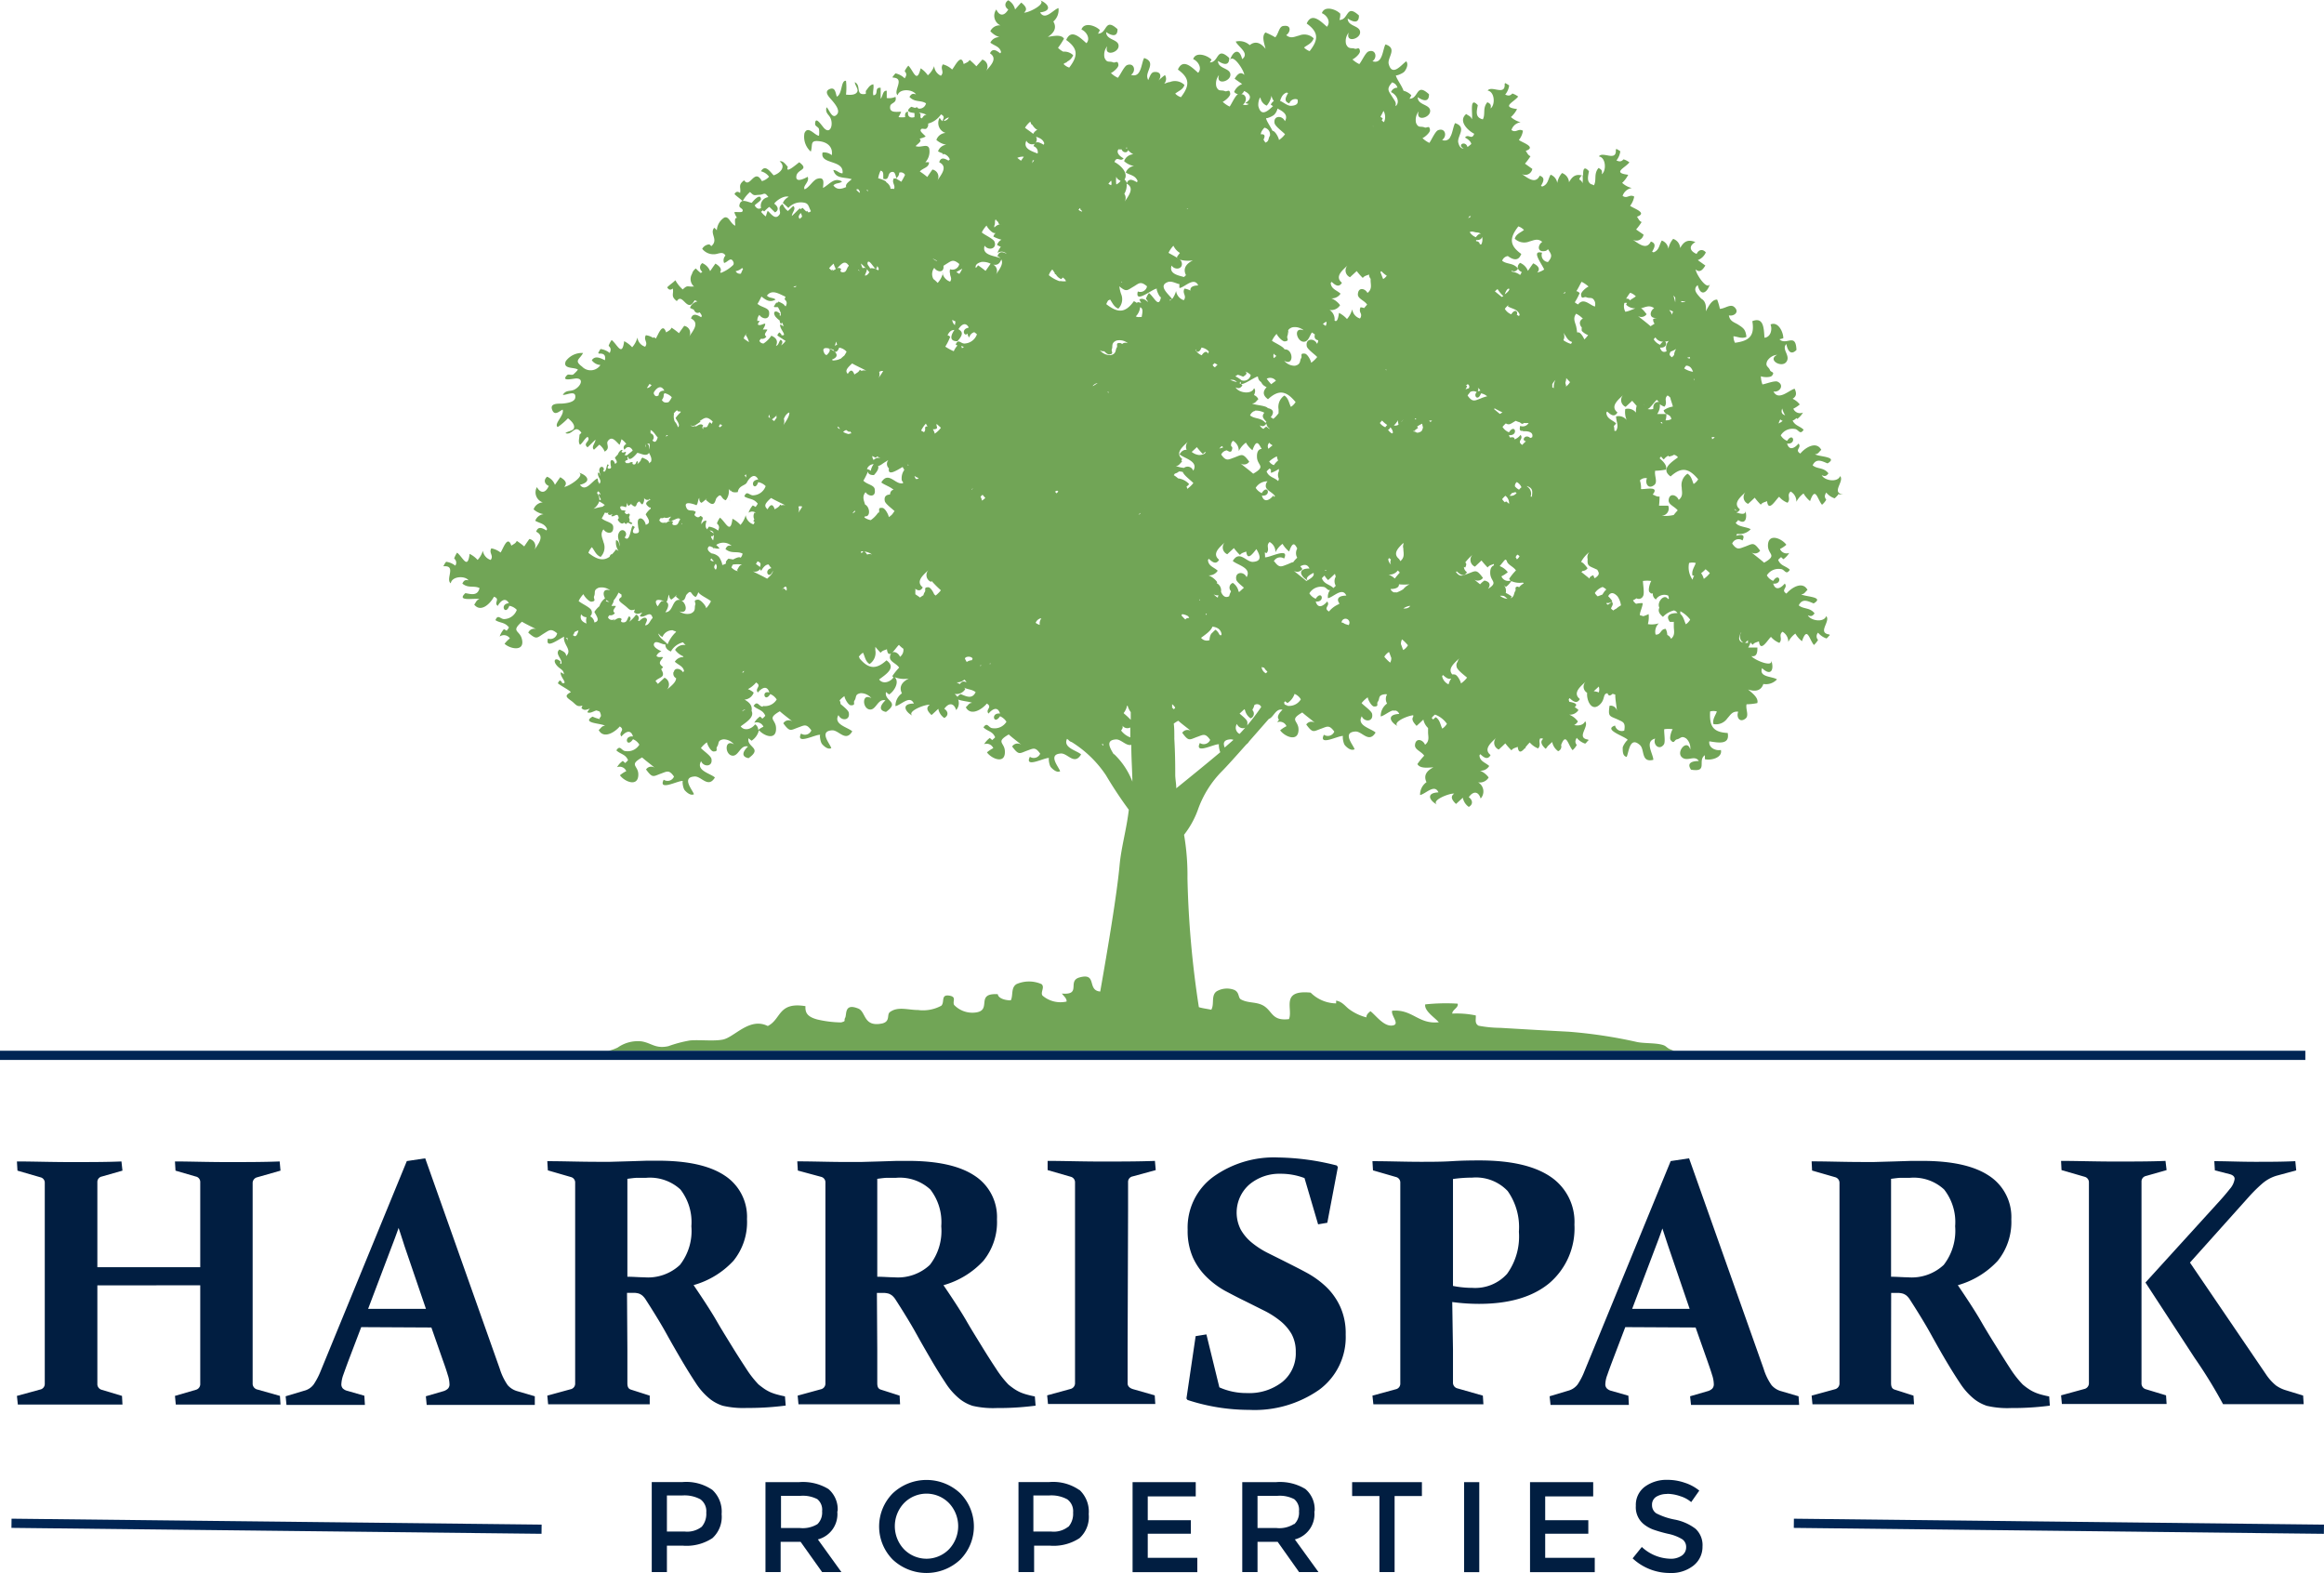
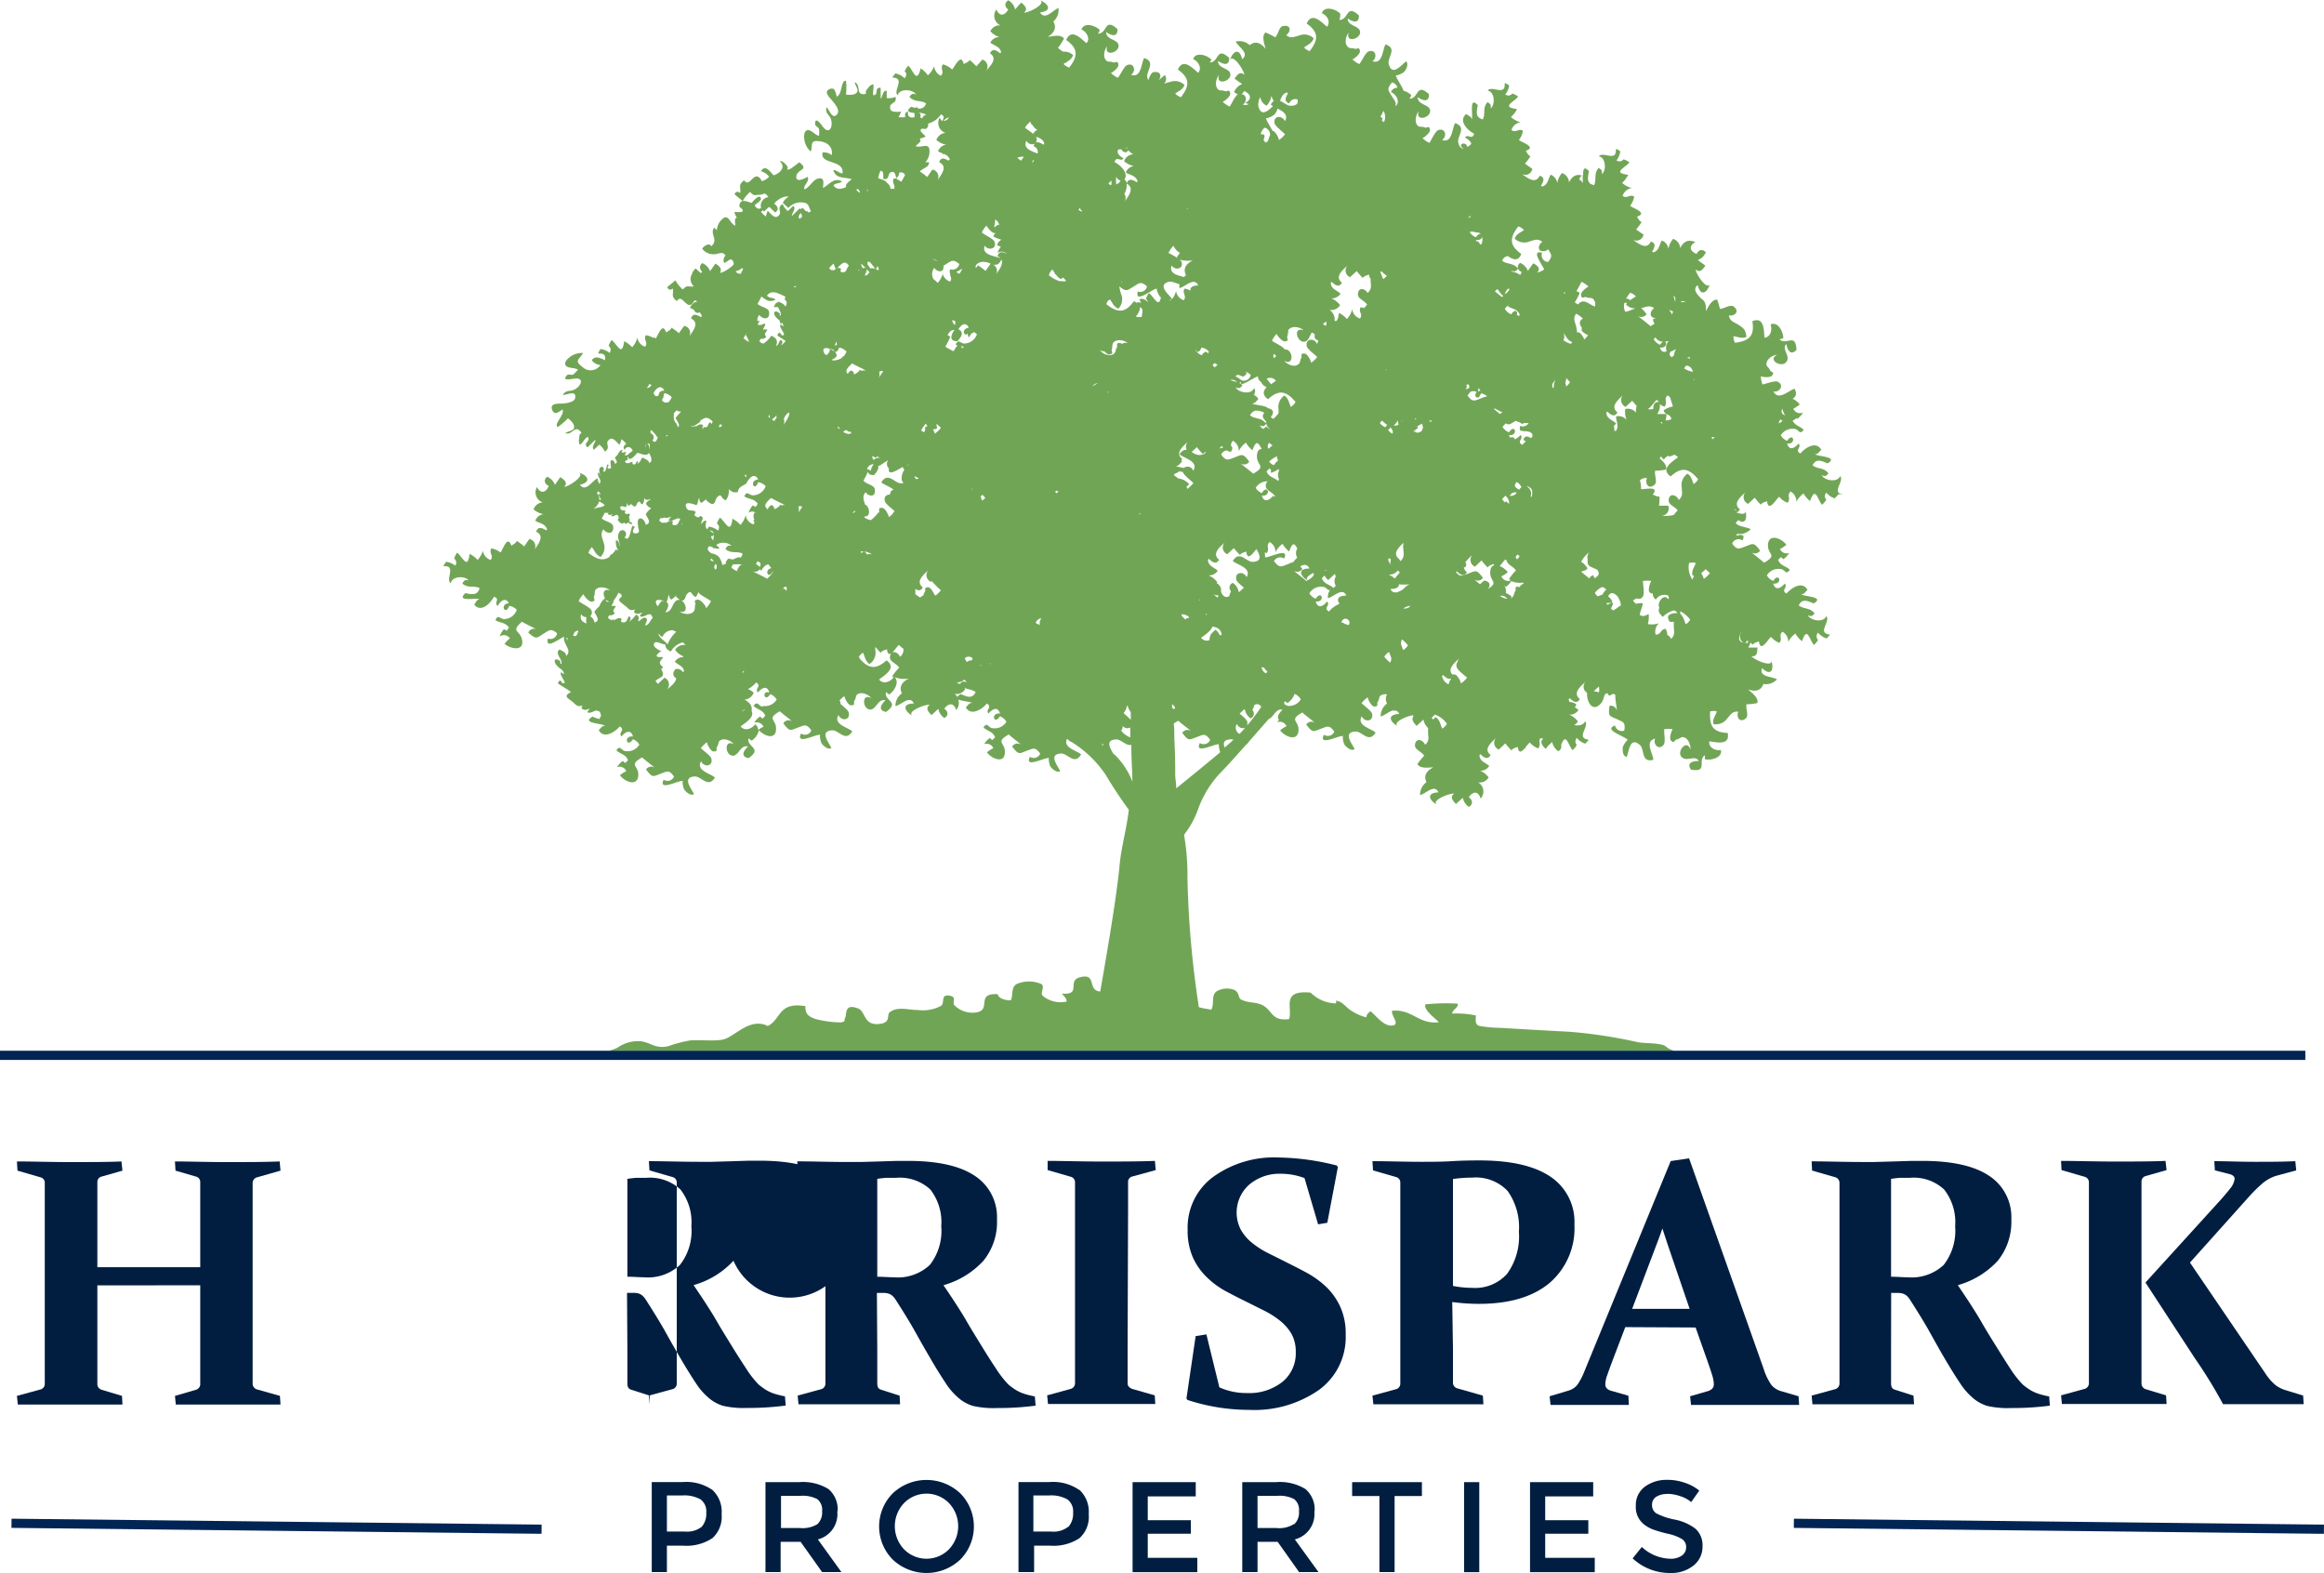
<svg xmlns="http://www.w3.org/2000/svg" id="Layer_1" data-name="Layer 1" viewBox="0 0 252.78 171.1">
  <defs>
    <style>.cls-1{fill:#71a556;}.cls-2{fill:#011e41;}.cls-3{fill:#002554;}</style>
  </defs>
  <title>FullLogo</title>
  <path class="cls-1" d="M209.71,57.29h0a0,0,0,0,1,0,0l0,0c-1.38-.18.16-1.43-.34-2-.29.74-1.72.49-2-.1.34.16.5.11.73-.2-.53-.68-1.19-.43-1.72-.87.38-.8,1-.47,1.62-.21,1.27-.75-1.06-.72-1.36-1,.36,0,.41-.25.68-.47-.53-1-1.74-.26-2.28.4-.67-.41.19-.62-.19-1.09-.38.45-1,.86-1.25,0,1.06.12.67-1.32,0-.29a1.45,1.45,0,0,1-.69-.6,1.48,1.48,0,0,1,1.49-.7c.45,0,.58.74,1,.09-.4-.41-.91-.41-1.2-1a.9.9,0,0,0,.41-.27l.1.09a2.24,2.24,0,0,0,.62-.69.79.79,0,0,1-1.05-.42,3.38,3.38,0,0,0,.7-.46,2.11,2.11,0,0,0-.78-.62c.32-.2.52-.48.22-1.09-.62.16-1.76,1.36-2.3.3.7.12,1.21-.72.44-1.07-.31-.14-1.28.25-1.64.3a2.75,2.75,0,0,1-.17-.89c.18.1,1,.18,1.21-.06.35-.44-.12-.34-.22-.6-.16-.42-.56-.39-.3-1a1.42,1.42,0,0,1,1.08-.67c-1.12.55.5,1.46,1,.77s-.57-1.35,0-1.94c.12.63.45,1.31,1.1.64-.08-1.94-1.1-.43-1.85-1.16a2.58,2.58,0,0,0,.42-.12c0-.68-.57-1.86-1.39-1.49.22.57,0,1.39-.66,1.44-.07-.93-.05-2.31-1.32-1.8.27,1.6-.33,2.15-1.89,2.35a1.57,1.57,0,0,1-.16-.71c.47.05.91.3,1.41.07-.1-.81-.31-.95-.91-1.34-.38-.24-.9-.34-1-1,.56.13,1.21-.38.57-.92-.41-.35-1,.19-1.55.21A6.68,6.68,0,0,0,196,36.1c-.6-.05-1,.84-1.24,1.27.07-.64-.06-1.14-.49-1.37-.43-.47-1-1-.39-1.48.35,1.4,1.11.71,1.32-.13-.29.76-1.53-1.09-1.54-1.58.45.43.79,0,1.05-.42l-.82-.59a1.55,1.55,0,0,0,.87-.84c-.36-.43-.81-.27-1,.17-.84-.36-.81-.92-.13-1.29-.81-.33-1.26-.08-1.66.65a1.12,1.12,0,0,0-.76-1,2.26,2.26,0,0,0-.52,1.08,1.1,1.1,0,0,0-.72-.9c-.29.49-.27,1.05-.88,1.28a.26.26,0,0,1-.17-.07c.24-.4.51-.9-.14-1.1-.48,1-1.37.18-2-.22a.8.8,0,0,0,1.21-.53l-.81-.56a7.4,7.4,0,0,0,.6-.81c-.3-.13-.36-.41-.51-.58,1.24-.43-.46-.92-.74-1.19a2.26,2.26,0,0,0,.44-1c-.52-.3-.77.29-1.26-.08a1.27,1.27,0,0,1,1-.85,2.38,2.38,0,0,1-1.05-.56,3.08,3.08,0,0,0,.66-.88c-1.78-.22-.36-.73.13-1.35a2,2,0,0,0-.64-.33c-.26.28-.45.26-.77.12a2,2,0,0,0,.42-1l-.28-.18v0c-.1,0-.07-.15-.21,0h0l0,0c.11,1.38-1.43.14-1.84.74.78.12.83,1.58.31,1.94.08-.37,0-.51-.35-.68-.55.66-.18,1.26-.49,1.87l-.06,0a.49.49,0,0,0-.25-.1c-.5-.28-.34-.86-.24-1.42-.59-.65-.65-.11-.63.51-.74-.26-1.16,0-1.54.69a1.13,1.13,0,0,0-.76-1,2.21,2.21,0,0,0-.52,1.08,1.13,1.13,0,0,0-.72-.9c-.29.49-.27,1.06-.89,1.28a.26.26,0,0,1-.16-.07c.24-.4.51-.9-.14-1.1-.48,1-1.38.18-2-.22a.78.78,0,0,0,1.2-.52l-.8-.57a6.55,6.55,0,0,0,.6-.81c-.3-.12-.37-.41-.52-.58,1.25-.43-.45-.92-.74-1.19a2.07,2.07,0,0,0,.44-1c-.51-.3-.76.29-1.25-.08a1.21,1.21,0,0,1,1-.84,2.61,2.61,0,0,1-1.06-.57,2.89,2.89,0,0,0,.67-.87c-1.78-.23-.36-.73.12-1.36a2.36,2.36,0,0,0-.63-.33c-.27.28-.45.26-.78.12a2,2,0,0,0,.43-1l-.28-.18v0c-.1,0-.08-.15-.21,0h0l0,0c.11,1.38-1.43.14-1.85.74.79.13.84,1.58.32,1.94.08-.37,0-.51-.35-.67-.55.65-.18,1.25-.49,1.86-.87-.2-.67-.88-.55-1.54-1-1.09-.48,1.19-.66,1.53-.09-.34-.32-.35-.6-.57-.89.73.12,1.76.87,2.15-.26.74-.65-.06-1,.41.32.17.64.43.68.7a4.23,4.23,0,0,1-.41.33c-.22-.74-1.2-.23-.41.17-.24,0-.46-.13-.59-.64-.18-.69,1-1.68-.35-2.13-.18.3-.25.91-.45,1.36h0a2.26,2.26,0,0,0-.11.22.67.67,0,0,1-.85.25c.58-.4.35-1.36-.44-1.06-.32.13-.73,1.09-.95,1.38a2.8,2.8,0,0,1-.75-.52c.2-.06.85-.59.82-.89-.07-.57-.33-.16-.59-.27-.41-.18-.67.12-.93-.5a1.51,1.51,0,0,1,.29-1.25c-.4,1.19,1.39.69,1.24-.14-.12-.64-1.36-.55-1.34-1.4.53.37,1.24.62,1.22-.32-1.43-1.31-1.08.48-2.12.49a3.48,3.48,0,0,0,.2-.38,1.82,1.82,0,0,0-.85-.49c-.18-.57-.92-1.51-.81-1.71-.08.15.73-.16.91-.38s.48-.76.2-1.11c-.44.26-1.52,1.77-1.91.29-.18-.7,1-1.69-.35-2.13-.33.55-.29,2.2-1.42,1.83.58-.4.35-1.36-.43-1.06-.33.12-.74,1.08-1,1.37a2.93,2.93,0,0,1-.75-.51c.2-.06.86-.6.82-.9-.07-.56-.33-.15-.59-.27s-.67.12-.92-.5a1.43,1.43,0,0,1,.29-1.24c-.4,1.19,1.39.68,1.23-.14-.12-.65-1.35-.55-1.34-1.4.53.37,1.24.62,1.22-.33-1.43-1.31-1.07.48-2.12.49A2,2,0,0,0,155,5c-.46-.49-1.72-.91-2-.06.57.24,1,.95.55,1.48-.7-.62-1.66-1.6-2.2-.35,1.32.95,1.29,1.76.32,3a1.59,1.59,0,0,1-.61-.39c.37-.3.85-.43,1.05-1a1.46,1.46,0,0,0-1.6-.3c-.43.09-.88.39-1.39-.05.48-.31.59-1.12-.25-1-.54,0-.55.82-.94,1.24a8.06,8.06,0,0,0-1.06-.53c-.47.4-.1,1.28,0,1.78-.51-.65-1.1-.9-1.72-.4a1.66,1.66,0,0,0-1.52-.39c.24.56,1.56,1.27.7,1.91-.35-1.4-1.1-.71-1.32.12.3-.76,1.53,1.1,1.55,1.59-.45-.43-.79,0-1.05.42.26.2.55.39.82.58a1.57,1.57,0,0,0-.87.85.61.61,0,0,0,.42.25c-.32.18-.7,1.07-.91,1.35a2.85,2.85,0,0,1-.76-.52c.2-.06.86-.59.82-.89-.07-.57-.33-.16-.58-.27-.41-.18-.68.12-.93-.5a1.48,1.48,0,0,1,.29-1.25c-.4,1.19,1.39.69,1.23-.14-.12-.64-1.35-.55-1.34-1.4.53.37,1.24.62,1.22-.32-1.43-1.31-1.07.48-2.11.49A2.87,2.87,0,0,0,141,10c-.46-.48-1.72-.91-2-.06.56.24,1,1,.54,1.49-.7-.62-1.66-1.61-2.2-.35,1.32.94,1.29,1.75.33,3a1.45,1.45,0,0,1-.62-.39c.37-.3.85-.43,1-.94a1.47,1.47,0,0,0-1.6-.31c-.2,0-.4.13-.6.17a.77.77,0,0,0,.08-.94,8.77,8.77,0,0,0-.73.62c.35-.36.36-1-.39-.95-.4,0-.51.48-.7.88a1,1,0,0,1-.09-.26c-.19-.7,1-1.69-.35-2.14-.33.55-.29,2.21-1.43,1.83.59-.4.35-1.36-.43-1.06-.32.13-.74,1.09-1,1.38a2.85,2.85,0,0,1-.76-.52c.2-.06.86-.59.82-.89-.07-.57-.33-.16-.58-.27-.41-.18-.67.12-.93-.5a1.48,1.48,0,0,1,.29-1.25c-.4,1.19,1.39.69,1.23-.14-.12-.64-1.35-.55-1.34-1.4.53.37,1.25.62,1.23-.32-1.43-1.31-1.08.48-2.12.49a2.87,2.87,0,0,0,.2-.39c-.46-.48-1.71-.91-2-.06.56.24,1,1,.54,1.49-.7-.62-1.66-1.61-2.2-.35,1.32.94,1.29,1.75.33,3a1.45,1.45,0,0,1-.62-.39l.17-.12a.35.35,0,0,0,.24-.15,1.33,1.33,0,0,0,.64-.68,1.35,1.35,0,0,0-1.08-.39,2.16,2.16,0,0,1-.57-.42,7.35,7.35,0,0,0,.65-1c-.33-.51-1.26-.25-1.76-.19.7-.44,1-1,.6-1.67a1.65,1.65,0,0,0,.56-1.46c-.58.17-1.45,1.4-2,.47,1.43-.18.84-1,0-1.32.72.38-1.27,1.39-1.75,1.34.48-.39.08-.78-.3-1.09-.23.24-.45.51-.67.75a1.53,1.53,0,0,0-.74-1c-.47.3-.37.77,0,1-.46.79-1,.69-1.3,0a1.15,1.15,0,0,0,.45,1.73,1.11,1.11,0,0,0-1.1.63,2.25,2.25,0,0,0,1,.65,1.06,1.06,0,0,0-1,.6c.45.35,1,.4,1.16,1a.24.24,0,0,1-.09.16c-.37-.29-.83-.62-1.11,0,.9.59,0,1.39-.45,1.94a.79.79,0,0,0-.38-1.26l-.65.73a8.09,8.09,0,0,0-.73-.69c-.17.28-.45.32-.65.45-.28-1.29-1,.34-1.26.59a2.27,2.27,0,0,0-1-.56c-.35.48.21.8-.22,1.24a1.26,1.26,0,0,1-.73-1.05,2.47,2.47,0,0,1-.69,1,2.83,2.83,0,0,0-.78-.76c-.43,1.74-.77.27-1.34-.29a2.51,2.51,0,0,0-.4.6c.25.29.21.47,0,.78a2,2,0,0,0-1-.54c-.08.1-.16.17-.22.26h0c0,.11-.16.06-.07.2h0v0l0,0c1.39.05,0,1.43.52,1.92.22-.77,1.67-.65,2-.09-.36-.13-.5-.06-.71.27.59.63,1.23.32,1.8.7a.72.72,0,0,1-.85.56c-.06-.13-.16-.18-.33-.06l-.42-.13c-.67.49-.23.62.34.68a1.93,1.93,0,0,1,0,.45c-.47.14-.79-.09-.68-.59-.3,0-.38.28-.32.59a3,3,0,0,1-.73,0,4.58,4.58,0,0,0,.29-.59c-.5,0-1.33.17-1.19-.62.08-.38.76-.3.57-1a1.68,1.68,0,0,1-.95.13c0-.26,0-.53,0-.79-.45-.05-.42.61-.66.87,0-.39,0-.8,0-1.19-.74-.09-.17.79-.8.81-.09-.4.09-.78,0-1.19-.41.06-.58.44-.82.73a1.58,1.58,0,0,1,0,.31c-1.2.22-.44-.91-1.19-1.27,0,.3.38.72.28,1-.16.44-.88.39-1.24.35a6.87,6.87,0,0,0,0-1.5c-.58-.09-.37,1.43-1,1.72-.14-.36-.15-1.11-.81-.81s.06.94.34,1.28.83,1,.52,1.42c-.55.72-.88-.55-1.17-.73-.18.68.32.79.48,1.29.24.72-.1,1.62-.72,1-.25-.24-1-1.48-1-.46,0,.23.36.31.42.53a2.55,2.55,0,0,1,0,.73c-.45,0-1.2-1.18-1.58-.27a2.15,2.15,0,0,0,.69,2c.25-.74-.16-1.29,1-1.12.83.11,1.43.64,1.28,1.51a1.27,1.27,0,0,0-1-.29c-.32,1.34,2.38.74,2.17,2.26-.4,0-.58-.34-1-.36.27,1,1.19.74,2,1-.22.22-.74.51-.6.85-.5.22-1,.35-1.39-.17.26-.31.65-.17.94-.43-.88-.5-1.36.32-2.07.7,0-.4.27-1.25-.61-1-.47.13-.88.95-1.39,1.15-.25-.37.57-.81.33-1.36-.31.17-1.34.71-1.23-.08s1.45-.64.32-1.5c-.16.08-1.57,1.37-1.25.5-.25-.28-.52-.7-.89-.6.73.58.06,1.29-.65,1.52-.4-.42-.93-1.23-1.38-.44a1.53,1.53,0,0,1,.88.59,1.59,1.59,0,0,1-.78.48c-.81-1.5-1.29.87-1.93-.09-.72.54-.31.76-.44,1.38-.24-.19-.45-.18-.61.12.27.28.62.49.89.77a3.55,3.55,0,0,1,.8-1c.47.47.44.33,1,.31s.55-.38,1,.25A.94.94,0,0,0,92,26.13c-.24.17-.51.06-.69-.28.13-.18.69-.5.68-.68-.06-.72-.87.22-1,.4-.47-.08-1.22-.56-1.35.29-.05.31.53.33.32.66-.09.13-.73,0-.87.08a2.55,2.55,0,0,0,.29.6c-.33,0-.18.52-.19.86-.56-.25-.67-1.09-1.2-.88a1.76,1.76,0,0,0-.8,1.38,1.85,1.85,0,0,0-.28-.28c-.55.62.51,1.3-.32,2a1.9,1.9,0,0,0-.21-.19.94.94,0,0,0-.78.48,1.54,1.54,0,0,0,1.32.59c.41,0,.92-.38,1.21.15a.73.73,0,0,0-.15.8c.4-.08.72-.72,1-.13a.37.37,0,0,1,0,.34,4,4,0,0,1-1.35.87.6.6,0,0,0-.08-.08c.25-.39-.14-.7-.51-.93-.2.26-.39.55-.58.82a1.57,1.57,0,0,0-.85-.87.56.56,0,0,0,0,.93l-.16.15a4.21,4.21,0,0,1-.54-.5,1,1,0,0,0-.42.59h0a1.07,1.07,0,0,0,.23,1.38.86.86,0,0,0-.24,0c-.53,0-.5-.16-1,.31a3.75,3.75,0,0,1-.8-1c-.27.28-.62.49-.89.77.17.3.38.32.61.13.13.61-.27.83.44,1.37.64-1,1.13,1.42,1.93-.09a2.23,2.23,0,0,1,.31.12,1.1,1.1,0,0,0-.81.7,2.64,2.64,0,0,0,.49.22l-.08,0c.2.36.42.39.63.27a1,1,0,0,1,.24.37.24.24,0,0,1-.07.16c-.4-.24-.9-.51-1.1.14,1,.49.18,1.38-.22,2a.78.78,0,0,0-.52-1.2c-.19.26-.39.53-.57.8a6.55,6.55,0,0,0-.81-.6c-.12.3-.41.37-.58.52-.4-1.16-.85.23-1.13.66l-.19-.15-.1.08a1.81,1.81,0,0,0-.79-.29c-.3.51.29.77-.08,1.25a1.21,1.21,0,0,1-.84-1,2.55,2.55,0,0,1-.57,1.06,2.86,2.86,0,0,0-.87-.66c-.23,1.77-.74.35-1.36-.13a2.36,2.36,0,0,0-.33.63c.28.27.26.45.12.78a2,2,0,0,0-1-.43,3.31,3.31,0,0,0-.18.29h0c0,.11-.15.08,0,.21h0v0l0,0c.69-.05.72.3.66.72-.55-.27-1.08-.52-1.43,0a1.27,1.27,0,0,0,.94.52,1.28,1.28,0,0,1-2,.17c-.92-.68-.25-.78.11-1.48a2.18,2.18,0,0,0-1.88.89c-.38.91,1,.62,1.32.93a3.59,3.59,0,0,1-.51.52c-.2.11-.52-.09-.68.08-.7.73.67.36,1,.35.89,0,.49.87-.19,1.21-.47.24-.9,0-1.26.57.34.08,1.47-.58,1.35.31-.06.51-1,.61-1.38.64s-1.41-.09-1.14.66.8.15,1.15,0c.21.63-1,1.55-.54,1.9A7.15,7.15,0,0,0,71,49c.28.23.82.69.63,1.12-.13.26-.69.3-.91.5.79.29,1-1.05,1.74-.05a1.45,1.45,0,0,1-.21.22c0,.38-.18.77.06,1.1.33-.25.47-.65.82-.87.43.46-.6.68,0,1.14.29-.27.57-.57.86-.83,0,.36-.51.8-.16,1.09l.58-.55a1.77,1.77,0,0,1,.58.76c.66-.38.12-.82.34-1.14.46-.66.9.07,1.28.4a6.17,6.17,0,0,0,.21-.61,2.51,2.51,0,0,1,.52.51c-.27.17-.38.39-.19.64.27-.43.66-.37.89.07-.1.14-.46.36-.61.53a.08.08,0,0,0,0,0,.86.86,0,0,0-.27,0c.05-.12.15-.24.14-.38-.14,0-.33.18-.48,0,0,0,.08-.14.13-.19-.19-.11-.46.27-.53.49a2.66,2.66,0,0,0-.32.35c.12.23.4.54,0,.65,0-.12-.16-.43-.35-.39s-.11.36-.11.5.17.4-.14.42-.16-.26-.06-.38a.51.51,0,0,0-.13-.09c-.14.12-.17,1.07-.5.72.27-.29-.14-.64-.34-.32s.1.61,0,.87c0-.13,0-.34-.19-.38-.15.51.53.85.11,1.25a.27.27,0,0,0-.12-.25.91.91,0,0,0-.06-.36c-.57.23-1.28,1.56-1.91.7,1.4-.35.71-1.11-.13-1.32.76.29-1.1,1.53-1.58,1.54.43-.45,0-.79-.43-1.05-.2.27-.39.56-.58.83a1.53,1.53,0,0,0-.85-.88c-.43.36-.27.81.18,1-.36.84-.92.81-1.29.13a1.15,1.15,0,0,0,.64,1.66,1.12,1.12,0,0,0-1,.76,2.17,2.17,0,0,0,1.08.52,1.1,1.1,0,0,0-.9.72c.49.29,1,.27,1.28.89a.33.33,0,0,1-.07.16c-.4-.24-.91-.51-1.11.14,1,.48.18,1.38-.21,2a.8.8,0,0,0-.53-1.21c-.19.26-.38.54-.56.81a7.4,7.4,0,0,0-.81-.6c-.13.3-.41.37-.59.52-.43-1.25-.92.45-1.18.74a2.26,2.26,0,0,0-1-.45c-.3.52.3.77-.07,1.26a1.24,1.24,0,0,1-.85-1,2.51,2.51,0,0,1-.57,1,2.9,2.9,0,0,0-.87-.66c-.22,1.78-.73.36-1.36-.13a2.26,2.26,0,0,0-.32.64.56.56,0,0,1,.12.77,2,2,0,0,0-1-.42c-.07.11-.14.19-.19.28h0c0,.1-.15.08-.05.21h0s0,0,0,0l0,0c1.39-.11.14,1.43.75,1.85.12-.79,1.58-.84,1.93-.32-.36-.08-.5,0-.67.35.66.55,1.26.18,1.87.49-.21.87-.89.67-1.54.55-1.09,1,1.19.48,1.52.66-.33.09-.35.32-.56.59.73.9,1.75-.11,2.15-.86.73.26-.06.65.41,1,.28-.52.82-1,1.21-.3-1.06.1-.38,1.43.05.29a1.41,1.41,0,0,1,.81.44,1.5,1.5,0,0,1-1.32,1c-.44.06-.72-.6-1,.12.52.34,1,.19,1.47.79a2.31,2.31,0,0,1-.25.36,2.14,2.14,0,0,0-.3-.17,2.25,2.25,0,0,0-.46.8.78.78,0,0,1,1.11.2,3.61,3.61,0,0,0-.58.59c.63.58,2.22.88,1.89-.5-.23-1-1.26-.78,0-1.9.52.3,1,.53,1.57.81a.68.68,0,0,0-.88.38c.93.81.92.57,1.73.07.55-.33.73-.57,1.41,0a.75.75,0,0,1-1,.57c-.31,1.2,1.07.13,1.76-.21-.16.86.94,1.44.22,2.11,0-.42-.4-.54-.72-.71-.6.47.42,1.09.18,1.58l-.13-.1c0-.06.07-.07.07-.15-.47-.48-.87-.23-.5.3s.83.5.86,1.08c-.08-.1-.23-.15-.32-.24-.24.39.89,1.34.11,1.18,0-.19-.13-.17-.22-.3a.79.79,0,0,0-.23.33c.45.35,1,.59,1.42.95-.74.4-.52.55.1,1,.45.35.54.66,1.15.47a1.33,1.33,0,0,1-.11.26c.27.33.59.19.92.06a2.47,2.47,0,0,0-.28.4c.31.18.67-.12,1-.19l.33.11a1,1,0,0,1,.14.35c.07.34-.22.27-.1.48a3.77,3.77,0,0,1-.8-.27c-1.28.74,1.06.72,1.35,1-.35,0-.41.24-.68.46.53,1,1.74.26,2.29-.39.66.41-.2.62.18,1.09.39-.46,1-.87,1.26,0-1.07-.12-.68,1.33,0,.3a1.38,1.38,0,0,1,.69.59,1.48,1.48,0,0,1-1.5.7c-.44,0-.57-.74-1-.08.44.43,1,.4,1.27,1.07a3,3,0,0,1-.31.31,2.68,2.68,0,0,0-.26-.23,2,2,0,0,0-.62.68.78.78,0,0,1,1,.43,3.13,3.13,0,0,0-.69.45c.5.7,2,1.33,2-.09,0-1-1.08-1,.41-1.85.45.4.92.73,1.37,1.12a.67.67,0,0,0-.94.19c.74,1,.78.74,1.67.43.61-.22.84-.42,1.37.34a.75.75,0,0,1-1.12.34c-.66,1.33,1.73,0,2.09.15-.09,0,0,.77.2,1s.65.63,1,.43c-.17-.49-1.41-1.86.11-1.93.72,0,1.45,1.31,2.17.11-.47-.44-2.11-.75-1.5-1.77.27.65,1.26.62,1.13-.21,0-.34-.91-.94-1.15-1.22a3,3,0,0,1,.66-.63c0,.21.41,1,.71,1,.57,0,.22-.29.38-.51.27-.37,0-.69.69-.81a1.47,1.47,0,0,1,1.15.55c-1.07-.64-1,1.21-.12,1.23.66,0,.82-1.21,1.65-1-.47.44-.86,1.09.06,1.27,1.59-1.13-.24-1.16,0-2.17a2.78,2.78,0,0,0,.33.27,1.89,1.89,0,0,0,.8-1.14c.58.65,1.9,1.13,1.86-.21,0-1-1.07-1,.41-1.85.45.4.92.73,1.38,1.12a.68.68,0,0,0-1,.19c.74,1,.79.74,1.68.43.61-.22.84-.41,1.37.34a.75.75,0,0,1-1.12.34c-.66,1.33,1.73,0,2.09.15-.09,0,0,.77.2,1s.65.64,1,.43c-.16-.49-1.4-1.86.12-1.93.72,0,1.45,1.31,2.16.11-.47-.44-2.1-.75-1.5-1.77.28.65,1.26.62,1.13-.21,0-.27-.57-.7-.91-1a.62.62,0,0,0-.1-.38,2.56,2.56,0,0,1,.53-.47c0,.21.4,1,.71,1,.56,0,.22-.29.38-.51.26-.37,0-.69.68-.81a1.48,1.48,0,0,1,1.16.55c-1.08-.64-1,1.21-.12,1.23.66,0,.82-1.21,1.65-1-.47.44-.86,1.08.06,1.26,1.58-1.13-.24-1.15,0-2.17a2.88,2.88,0,0,0,.34.27c.54-.33,1.17-1.36.6-1.88a2.89,2.89,0,0,0,1.54.15c-.74.37-1.1.89-.75,1.61a1.64,1.64,0,0,0-.7,1.39c.6-.11,1.57-1.25,2-.28-1.44,0-.92.93-.15,1.32-.68-.45,1.4-1.27,1.88-1.18-.52.35-.16.77.19,1.11.25-.21.5-.46.74-.68a1.53,1.53,0,0,0,.65,1c.49-.26.43-.73,0-1,.53-.74,1.07-.6,1.29.14a1.13,1.13,0,0,0,.22-1.15c.42.18,1.33.23,1.51.37-.35,0-.41.25-.68.47.53,1,1.74.26,2.29-.4.66.41-.2.63.18,1.09.38-.46,1-.86,1.25,0-1.06-.13-.67,1.32,0,.29a1.52,1.52,0,0,1,.7.6,1.51,1.51,0,0,1-1.5.7c-.44,0-.57-.74-1-.09.43.44,1,.4,1.27,1.08a3.06,3.06,0,0,1-.32.3l-.26-.23a2.47,2.47,0,0,0-.62.68.79.79,0,0,1,1,.43,3.32,3.32,0,0,0-.69.46c.5.7,2,1.32,1.95-.09,0-1-1.07-1,.42-1.86.44.4.92.74,1.37,1.12a.7.7,0,0,0-1,.19c.75,1,.79.75,1.68.43.61-.21.84-.41,1.37.35a.76.76,0,0,1-1.12.34c-.66,1.33,1.73,0,2.09.14-.09,0,0,.78.2,1s.65.63,1,.43c-.16-.49-1.4-1.86.12-1.93.72,0,1.44,1.31,2.16.1-.45-.42-2-.72-1.53-1.69l.14.1a.7.7,0,0,0,.37.25,12.24,12.24,0,0,1,3.72,3.6,44.75,44.75,0,0,0,2.49,3.76c-.24,2.1-.82,4.06-1,6-.28,3.12-1.3,9.19-2.11,13.77-1.48-.12-.28-2.09-2.26-1.53-1.37.39.28,1.94-1.91,1.75.2.28.55.53.51.87a3,3,0,0,1-2.62-.65c-.25-.36.29-.92-.11-1.25a3.4,3.4,0,0,0-2.71,0c-.64.39-.35,1.25-.63,1.77-.63,0-1.36-.22-1.41-.67-2.56-.15-.49,1.82-2.5,2a2.75,2.75,0,0,1-2.26-.84c-.18-.42.3-.85-.48-1-1-.17-.51.68-.9,1.09a4.16,4.16,0,0,1-2.53.47c-1.1,0-2.21-.42-3.07.23-.36.27.08,1-.82,1.23-2.09.44-1.75-1.27-2.62-1.62-1.54-.62-1.23.64-1.42,1s.16.34-.44.51a12.07,12.07,0,0,1-2.59-.32c-1.12-.3-1.33-.76-1.29-1.45-3-.49-2.62,1.43-4.1,2.16-2-1-3.64,1.25-4.91,1.48-1,.19-2.47,0-3.54.09a13.39,13.39,0,0,0-2.35.62c-1.42.32-1.84-.35-2.94-.52a3.79,3.79,0,0,0-2.58.67,4.33,4.33,0,0,1-1.08.37h116l-.46-.18c-.38-.17-.41-.36-.79-.47-.78-.24-2-.15-2.81-.32a52.41,52.41,0,0,0-7.42-1.12c-2.53-.13-4.92-.27-7.44-.42a13.4,13.4,0,0,1-2.36-.23c-.47-.25-.27-.73-.31-1.12a10.08,10.08,0,0,0-2.56-.2c0-.43.71-.64.59-1.08a20.75,20.75,0,0,0-3.53.08c-.12.7,1,1.4,1.48,1.94-2.24.25-2.85-1.45-5.08-1.25-.15.54.94,1.51,0,1.61s-1.8-1.15-2.36-1.56c-.22.19-.44.36-.44.67a5.43,5.43,0,0,1-1.89-.9c-.4-.3-.73-.81-1.4-.92,0,.09,0,.21,0,.3a4,4,0,0,1-2.77-1.17c-3.34-.33-1.89,1.79-2.36,2.88-1.74.21-1.77-.71-2.58-1.33s-1.78-.34-2.64-.81c-.35-.18-.12-.85-.85-1.08a2.24,2.24,0,0,0-1.8.2c-.63.45-.22,1.41-.58,2-.51-.11-.94-.15-1.35-.28a106.11,106.11,0,0,1-1.24-14,26.2,26.2,0,0,0-.37-4.75,9.77,9.77,0,0,0,1.49-2.68,11.29,11.29,0,0,1,2.67-4.27c.44-.44,1.43-1.54,2.61-2.87a1.16,1.16,0,0,0,.31-.34l2.14-2.44c.53-.17.73-1.17,1.49-1-.36.34-.68.81-.38,1.08a2.31,2.31,0,0,0-.19.28.78.78,0,0,1,1,.43,3.54,3.54,0,0,0-.69.45c.5.7,2,1.33,2-.09,0-1-1.07-1,.41-1.85.45.4.92.73,1.37,1.12a.67.67,0,0,0-.94.19c.74,1,.78.74,1.68.43.6-.22.83-.41,1.37.34a.76.76,0,0,1-1.13.34c-.66,1.33,1.74,0,2.09.15-.09,0,0,.77.2,1s.65.64,1.05.43c-.16-.49-1.41-1.86.12-1.93.72,0,1.44,1.31,2.16.11-.47-.44-2.1-.75-1.5-1.77.27.65,1.26.62,1.13-.21,0-.34-.91-.94-1.15-1.22a3.08,3.08,0,0,1,.67-.63c0,.21.4,1,.7,1,.57,0,.22-.29.39-.51.26-.37,0-.69.68-.81a1,1,0,0,1,.33,0,1,1,0,0,0,0,1,1.65,1.65,0,0,0-.69,1.4c.35-.07.85-.5,1.28-.64l.11,0a.48.48,0,0,0,.22,0,.57.57,0,0,1,.4.37c-1.44.06-.93.94-.16,1.32-.61-.4,1-1.11,1.69-1.18a.88.88,0,0,0,0,.16c-.24.32.06.67.36,1,.25-.22.5-.46.74-.69a1.73,1.73,0,0,0,.51.92c0,.13,0,.29,0,.47,0,.44.2.94-.33,1.35-.2-.54-1-.81-1.09,0-.07.54.69.71,1,1.19a7.34,7.34,0,0,0-.74.91c.29.54,1.23.37,1.74.36-.74.37-1.1.89-.75,1.61a1.66,1.66,0,0,0-.7,1.4c.6-.11,1.57-1.26,2-.29-1.44.06-.93.94-.16,1.32-.68-.45,1.4-1.26,1.87-1.18-.51.35-.15.78.2,1.12l.74-.68a1.57,1.57,0,0,0,.65,1c.49-.27.43-.74,0-1.06.53-.74,1.07-.59,1.29.15a1.14,1.14,0,0,0-.28-1.76,1.12,1.12,0,0,0,1.15-.53,2.18,2.18,0,0,0-.94-.74,1.07,1.07,0,0,0,1-.51c-.42-.39-1-.49-1.06-1.13a.25.25,0,0,1,.1-.15c.34.32.78.69,1.11.09-.84-.67.11-1.38.62-1.89a.79.79,0,0,0,.27,1.29c.23-.21.48-.44.71-.67a7.76,7.76,0,0,0,.67.76c.19-.27.48-.27.68-.39.1.81.45.53.79.14a.91.91,0,0,0,.17.09.23.23,0,0,1-.13-.15,5.45,5.45,0,0,1,.48-.55,2.32,2.32,0,0,0,.91.65c.36-.4,0-.74.23-1.09l.23,0,.08.06c-.4.34-.07.74.26,1.06.06,0,.11-.1.16-.14a.43.43,0,0,1,0,0l.07-.12.5-.47a1.61,1.61,0,0,0,.65,1,.54.54,0,0,0,.32-.67c.55-1.44.75,0,1.25.56a2.06,2.06,0,0,0,.45-.56c-.22-.32-.16-.49,0-.78a2,2,0,0,0,.92.63,1.8,1.8,0,0,0,.24-.24h0c0-.11.16,0,.09-.2h0l0,0,0,0c-1.38-.18.16-1.43-.34-2-.17.43-.71.52-1.19.42a1.1,1.1,0,0,0,.41-.39,2.18,2.18,0,0,0-.94-.74,1.1,1.1,0,0,0,1-.51,2.33,2.33,0,0,0-.41-.31c.4-.33,0-.48-.58-.58a.91.91,0,0,1-.07-.25.31.31,0,0,1,.1-.15c.34.32.78.69,1.11.1-.84-.68.11-1.39.63-1.89a.77.77,0,0,0,.16,1.21c-.08.86.53,2.19,1.46,1.2.51-.54.24-1.11.76-1.15.11.35.32.27.55.06l.29.08c0,.59.13,1.16.18,1.76a.69.69,0,0,0-.8-.54c-.18,1.22,0,1.09.88,1.49.58.28.88.3.72,1.21a.75.75,0,0,1-1-.55c-1.44.48,1.36,1.25,1.39,1.61,0-.18-.53.53-.56.8,0,.43,0,.91.43,1,.24-.47.32-2.31,1.45-1.28.53.48.09,1.94,1.45,1.6,0-.64-1-2,.2-2.31-.27.65.44,1.33.94.65.21-.28,0-1.31.05-1.67a3.15,3.15,0,0,1,.92,0c-.14.16-.4,1-.21,1.2.37.44.37,0,.64-.09.44-.07.5-.47,1.05-.09a1.43,1.43,0,0,1,.43,1.2c-.31-1.21-1.53.18-.95.79s1.43-.27,1.88.45c-.64,0-1.38.16-.85.94,1.92.32.65-1,1.51-1.57,0,.14,0,.3,0,.43.65.17,1.94-.16,1.74-1-.6.11-1.36-.26-1.26-.94.92.13,2.26.44,2-.91-1.63-.08-2-.77-1.91-2.34a1.39,1.39,0,0,1,.73,0c-.15.45-.49.82-.37,1.37a1.49,1.49,0,0,0,1.51-.62c.31-.32.52-.81,1.19-.72-.24.52.12,1.26.78.75.43-.33,0-1,.12-1.56a6.76,6.76,0,0,0,1.17-.13c.18-.58-.61-1.13-1-1.48.78.26,1.41.15,1.66-.6a1.63,1.63,0,0,0,1.48-.5c-.5-.34-2-.22-1.62-1.22,1.06,1,1.31,0,1-.82.17.79-1.88-.09-2.16-.49.61.11.66-.44.65-.93-.33,0-.68,0-1,0a2,2,0,0,0,.25-.55c.08.08.15.17.24.25.19-.27.47-.27.68-.38.16,1.31,1-.25,1.31-.48a2.32,2.32,0,0,0,.91.65c.4-.44-.13-.82.34-1.21a1.25,1.25,0,0,1,.63,1.11,2.5,2.5,0,0,1,.77-.91,3,3,0,0,0,.72.83c.58-1.69.78-.2,1.3.41a2.41,2.41,0,0,0,.45-.55.57.57,0,0,1,0-.79,2,2,0,0,0,.92.63,1.81,1.81,0,0,0,.24-.24h0c0-.1.16,0,.08-.19h0s0,0,0,0l0,0c-1.38-.18.16-1.43-.35-2-.28.75-1.72.49-2-.09.35.15.5.1.73-.21-.52-.67-1.19-.43-1.72-.87.39-.8,1-.46,1.62-.21,1.28-.75-1.06-.72-1.35-1,.35,0,.41-.24.68-.47-.53-1-1.74-.25-2.29.4-.66-.41.2-.62-.18-1.09-.39.46-1,.86-1.26,0,1.07.13.68-1.32,0-.29a1.4,1.4,0,0,1-.69-.6,1.49,1.49,0,0,1,1.5-.69c.44,0,.57.74,1,.08-.44-.44-1-.4-1.27-1.08a3.06,3.06,0,0,1,.32-.3,2.73,2.73,0,0,0,.25.23,2.37,2.37,0,0,0,.63-.68.79.79,0,0,1-1-.43,3.32,3.32,0,0,0,.69-.46c-.5-.7-2-1.32-2,.1,0,1,1.07,1-.42,1.85-.45-.4-.92-.74-1.37-1.12a.68.68,0,0,0,.94-.19c-.74-1-.78-.75-1.67-.43-.61.21-.84.41-1.37-.34a.74.74,0,0,1,1.12-.34c.33-.68-.11-.66-.69-.51a1,1,0,0,0,.1-.21,1.65,1.65,0,0,0,1.48-.5c-.39-.26-1.39-.25-1.63-.71a1.08,1.08,0,0,0,.27-.29c.83.58,1-.3.78-1,.08.43-.47.37-1,.16.15,0,.29-.09.41-.32-.84-.67.11-1.38.63-1.89a.79.79,0,0,0,.26,1.29c.24-.21.48-.44.72-.67a6.52,6.52,0,0,0,.66.76c.19-.27.48-.27.68-.39.16,1.31,1-.25,1.32-.47a2.18,2.18,0,0,0,.91.65c.4-.45-.13-.82.34-1.22a1.24,1.24,0,0,1,.62,1.12,2.53,2.53,0,0,1,.78-.91,3.08,3.08,0,0,0,.71.83c.59-1.69.79-.2,1.3.4a2.07,2.07,0,0,0,.46-.55c-.23-.32-.17-.49,0-.78a1.93,1.93,0,0,0,.91.63,2.94,2.94,0,0,0,.25-.24h0c0-.11.17,0,.09-.2M71,73.54c0-.2,0-.51-.24-.63a.31.31,0,0,1,.22,0c-.08,0,0,.15,0,.38a.67.67,0,0,1,0,.28M91.59,36.6a8.44,8.44,0,0,0,.45-.84c.46.36.89.7,1.54.33-.29-.25-.68-.12-.94-.43.55-.72,1.3-.19,2,.11l0,.09a.91.91,0,0,0-.08.2c.29.27.27.45.12.77l-.1-.07c-.12-.22-.43-.32-.67-.45a.68.68,0,0,0-.12.12l-.13,0a2.79,2.79,0,0,0-.19.28h0c0,.1-.16.08,0,.21h0v0l0,0a1.39,1.39,0,0,1,.37,0,5.73,5.73,0,0,1,.3.61c0,.11,0,.21,0,.32L94,37.8c0-.07.07-.08.07-.15-.47-.49-.87-.24-.5.3a2.61,2.61,0,0,0,.46.42.46.46,0,0,0,.17.39.55.55,0,0,1,.06-.18.76.76,0,0,1,.17.44c-.09-.1-.23-.15-.32-.24-.24.4.89,1.34.1,1.18,0-.18-.12-.17-.21-.3a.71.71,0,0,0-.23.33c.29.22.6.4.9.6a1.94,1.94,0,0,1-.5.49c.13-.19.27-.47-.05-.61-.16.16-.2.48-.37.6l-.13.07c.2-.43.17-.83-.5-1.12a3,3,0,0,1-.85.85.48.48,0,0,1-.45-.29,1.24,1.24,0,0,1,.17-.23.54.54,0,0,0,.59-.24c-.36-.22,0-.48.11-.75a1.65,1.65,0,0,0-.49,0c.08-.2.27-.41.25-.65-.24,0-.54.27-.79.1,0,0,0-.05,0-.08a1.53,1.53,0,0,1,.19-.3.31.31,0,0,0-.25,0,.85.85,0,0,1,.22-.67c.31.48,1.13.59,1.06-.25,0-.54-.82-.55-1.25-.94m2.09,12.32-.29.42-.25-.19a2.9,2.9,0,0,0,.56-.49,1.42,1.42,0,0,1-.11.18l.09.08M93,49l-.2-.15a.68.68,0,0,1,.11-.25A1,1,0,0,0,93,49m-1,.24h0m-1.5-9.53h0a2,2,0,0,0-.17.23,2.58,2.58,0,0,1,.36.78,6.84,6.84,0,0,1-.58-.4,1.48,1.48,0,0,1,.39-.61m-.17,15.72c0-.07-.07-.14-.12-.23a.26.26,0,0,0,.14-.1.43.43,0,0,1,0,.33M89.25,33a1.32,1.32,0,0,0,.68-.34.5.5,0,0,1,.11.1,4.94,4.94,0,0,0-.23.51.52.52,0,0,1-.57-.26Zm.48,17.77,0,0h0l0,0,.06,0M87.49,49.7l.11-.05.17.14-.24.19-.13-.08a.5.5,0,0,0,.09-.2m-2.16-.4c.55-.34.73-.58,1.41.05a1,1,0,0,1-.14.28.27.27,0,0,0-.18-.19c-.14.13-.19.36-.31.51a.81.81,0,0,1-.4,0c0,.09,0,.15,0,.21s-.21-.15,0-.36c-.27-.32-.58,0-.89.14l.12-.18a.45.45,0,0,1-.63,0c.37.18.54,0,1.11-.39m-.46,9.1c.22-.24.14-.57.32-.81,0,.16,0,.44.24.54a3.48,3.48,0,0,0,.59-.5l-.12.18c.2.15.54.51.79.43s.28-.53.38-.64c.6-.68.4.06,1,.25a1.55,1.55,0,0,0,.32-1.23,2,2,0,0,1,.18.26s0-.08,0-.21c.09.36.51.34.81.29.1-.74.85-.69,1-1.07l0,0c.29-.53.83-1.06,1.22-.3-1.07.1-.38,1.43,0,.29a1.46,1.46,0,0,1,.81.43,1.49,1.49,0,0,1-1.32,1c-.44.06-.72-.6-1,.12.52.34,1,.19,1.46.79a2.05,2.05,0,0,1-.24.36,2.14,2.14,0,0,0-.3-.17,2.11,2.11,0,0,0-.46.8.66.66,0,0,1,.79,0l-.16,0a.82.82,0,0,0,0,.74l-.12.14.14.12a.47.47,0,0,1-.12.26,1.21,1.21,0,0,1-.84-1,2.61,2.61,0,0,1-.57,1.06,2.89,2.89,0,0,0-.87-.67c-.22,1.78-.73.36-1.36-.12a2.22,2.22,0,0,0-.33.63c.29.27.27.45.13.78a2,2,0,0,0-1-.43,2,2,0,0,0-.19.29h0s0,0,0,0c-.19-.19-.23-.4-.07-.92-.27-.07-.42.14-.56.37a1,1,0,0,1,0-.17c0-.3.4-.55-.12-.74-.2.27-.46.13-.65-.11.06-.06.1-.23.17-.3-.32-.34-.78,0-1-.42-.44-.86.65-.49,1-.36m8.38,7.15c0,.19-.12.43-.63.87-.52-.3-1.05-.53-1.57-.81a.67.67,0,0,0,.8-.24.5.5,0,0,0,.13.19c.19-.36.5-.72.81-.68a1.89,1.89,0,0,0,.3.39c-.9.18-.26,1.36.16.28m-1.85-.73a1.81,1.81,0,0,0,.17-.29c.48.17.32.39.27.62a3.54,3.54,0,0,0-.44-.33M90.3,80.65a2.49,2.49,0,0,1-.37.23.63.63,0,0,1,.37-.23m-.35-4,.13-.15.09,0a1.43,1.43,0,0,1-.15.18L90,76.66m-3.13-15a3.77,3.77,0,0,1-.08.62.9.9,0,0,1-.24-.45c.25,0,.2,0,.32-.17m-.47-.45c.29,0,.41.15.45.32l-.45-.32m-1.11,6a.12.12,0,0,1,0,.05v-.12l0,.07m-1.88-6.8a.22.22,0,0,1,0,.08l-.1.07a1.19,1.19,0,0,0,.09-.15m-.9-11.93a2.28,2.28,0,0,1,.35-.35l.15.13.25,0h0a1,1,0,0,1,0,.1,3.26,3.26,0,0,0-.55.62c.18.34.55.78.26,1v0a1.56,1.56,0,0,0-.35-.63,1.43,1.43,0,0,1-.08-.82M83.21,60c-.15.17-.19.46-.36.57s-.7.09-.42-.28c-.26-.31-.58,0-.89.15l.12-.18a.46.46,0,0,1-.73-.18,1.19,1.19,0,0,1,.16-.23.47.47,0,0,0,.39-.06c.23.12.48,0,.74-.1a3.86,3.86,0,0,0-.28.4c.45.27,1-.47,1.27-.09M80.89,72.45a.72.72,0,0,0,.39.33,1.14,1.14,0,0,1,1.13-.72.48.48,0,0,0,.23.09l.13.08a3.76,3.76,0,0,0-.94,1.36c-.28-.38-.86-.63-1-1.15h0m-.06-3a.36.36,0,0,1-.11-.13c-.38-.75.39-.57.81-.42a1.23,1.23,0,0,0-.29,0,2.09,2.09,0,0,0-.41.58M81.59,51l.15-.17.13,0a.31.31,0,0,1-.28.14m.7-4.26a2.1,2.1,0,0,1-.35.54c-.28.07-.55.09-.73-.25a.75.75,0,0,0,.2-.56,1.38,1.38,0,0,0,.08-.17,1.47,1.47,0,0,1,.8.44M81.44,46c-.45,0-.59.3-.57.5-.19.13-.37.18-.53-.15a.38.38,0,0,1,0-.17c.29-.48.78-.87,1.14-.18m-1.63-.72a.58.58,0,0,1,.24.13c-.16.17-.33.33-.51.29a2.47,2.47,0,0,0,.27-.42m0,6.47a1.2,1.2,0,0,1,0,.65c0-.2,0-.53-.26-.64h.24m-.38.07.05,0a.83.83,0,0,0,0,.31.2.2,0,0,1,0-.28m-2.29,1.72a.3.3,0,0,0,.33-.14c-.13-.09-.08-.18,0-.28s0,0,0,0c.06.72.87-.22,1-.4.41.07,1,.45,1.27,0,.18.35.36.66.2,1a.31.31,0,0,0-.18.16c0-.36-.42-.48-.72-.64a.39.39,0,0,0-.19.3,1.64,1.64,0,0,1-.41.42c.08-.1.16-.26,0-.34-.09.09-.12.27-.21.34s-.4,0-.24-.16c-.15-.17-.33,0-.51.08l.07-.1a.25.25,0,0,1-.41-.1.34.34,0,0,1,.09-.12m-2.92,3.06a.17.17,0,0,1,0,.05h0a.08.08,0,0,1,0-.05m-.14.26a.6.6,0,0,1,.3.43c0-.06-.14-.09-.19-.14-.13.23.51.76.06.67a.15.15,0,0,0,0-.1,1.2,1.2,0,0,0-.26-.66l.14-.2m.09,1.1c.21.14.43.26.63.42a.6.6,0,0,0-.23.18,7.25,7.25,0,0,0-1,.23,1.69,1.69,0,0,0,.63-.83M71.55,72.56a.48.48,0,0,0,.15-.29,1.31,1.31,0,0,1,.44-.19h0c-.12.44-.28.84-.62.48M73,71.32c-.43-.17-.75-.44-.57-1a.72.72,0,0,0,.59.32,1.24,1.24,0,0,0,0,.69m2-2.74a1.71,1.71,0,0,0-.6.85,2.69,2.69,0,0,0-.55.62c.2.41.7,1,0,1.15a.84.84,0,0,0-.46-.67.54.54,0,0,0,.13-.66c-.13-.32-1.09-.73-1.38-1a2.8,2.8,0,0,1,.52-.75c.06.2.59.85.89.82.57-.07.16-.33.27-.59.18-.41-.12-.67.5-.93a1.51,1.51,0,0,1,1.25.29c-.76-.25-.83.37-.58.82m.11.32.07-.09a.65.65,0,0,0,.31.18.39.39,0,0,1-.38-.09m4.27,2.68c0-.16.26-.53.19-.68-.19-.39-.64,0-.82.2L78.6,71a.39.39,0,0,0-.2-.64,3.47,3.47,0,0,1-.75.78c.14-.18.27-.46,0-.6-.17.15-.2.48-.38.6s-.7.09-.42-.28c-.26-.31-.58,0-.89.14l.12-.18a.46.46,0,0,1-.73-.17,1.19,1.19,0,0,1,.16-.23.55.55,0,0,0,.59-.24c-.36-.23,0-.49.11-.76a2,2,0,0,0-.48,0c.07-.19.24-.38.24-.61a3.86,3.86,0,0,0,.53-.85l.33.23a.69.69,0,0,0,0,.24c-.49.32-.25.48.3.9s.54.66,1.15.47a1.33,1.33,0,0,1-.11.26c.27.34.58.19.92.06a2.47,2.47,0,0,0-.28.4c.52.31,1.15-.75,1.4.21-.27.21-.39.79-.79.78M80,58.72a.49.49,0,0,0,0,.11,2.34,2.34,0,0,0-.55.62c.2.4.7.94,0,1.14,0-.23-.29-.77-.63-.69s-.2.64-.19.89.3.7-.24.73-.29-.47-.12-.67a.79.79,0,0,0-.23-.16c-.24.21-.29,1.89-.88,1.27.48-.5-.24-1.14-.59-.56s.17,1.07,0,1.53c0-.22,0-.61-.34-.67a1.57,1.57,0,0,0,.28,1.18,1.31,1.31,0,0,0-.29-.17,4.1,4.1,0,0,1-.43.52l-.08,0a.48.48,0,0,0-.18.27c-.69.5-1.38.31-2.31-.42a1.68,1.68,0,0,1,.38-.62c.3.38.44.86.95,1.06a1.47,1.47,0,0,0,.31-1.6c-.1-.44-.4-.88,0-1.4.31.49,1.12.59,1.06-.24,0-.54-.82-.55-1.25-.95.12-.2.24-.42.35-.64a.4.4,0,0,0,.38,0,1.56,1.56,0,0,1-.06.15c.15.19.33.11.52,0a1.77,1.77,0,0,0-.16.23c.31.18.67-.46.81.15.05.25-.23.12,0,.41s.44.34.62.13c0,.13.12.14.23.18.17-.4.48.24.64-.08a.72.72,0,0,0-.36-.18c.16-.16,0-.32,0-.47s.23-.31-.07-.42c-.11.15-.26.08-.37-.06s.06-.13.1-.17c-.18-.19-.44,0-.56-.24-.25-.48.37-.28.55-.2.12-.14.07-.33.18-.46,0,.09,0,.25.13.31.11-.11.24-.16.33-.29a.88.88,0,0,1-.06.1c.11.09.3.29.44.25s.16-.3.22-.36c.34-.39.23,0,.56.14a.84.84,0,0,0,.18-.7,1.3,1.3,0,0,1,.1.15.63.63,0,0,1,0-.12c0,.2.29.19.46.16a.3.3,0,0,1,0-.1l.14.09c-.64.35-.56.5-.12.85m.32-7.28a.45.45,0,0,0-.19-.78c0-.12,0-.25,0-.36.37.16.55.6.78.8-.11.38-.27.66-.57.34m3.36,23.49a.13.13,0,0,0,0,.06,1.08,1.08,0,0,0-.93.51c.39.36.9.48,1,1a1.3,1.3,0,0,1-.1.15c-.26-.41-.88-.55-1-.07l-.06.09,0,0a1.21,1.21,0,0,0,0,.2.55.55,0,0,0,.3.42c0,.46-.6.9-1,1.24a.8.8,0,0,0-.26-1.29l-.72.67-.26-.31c.4-.47,1.2-.33.6-1.31.13,0,.14-.15.23-.21-.57-.42-.37-.55,0-1.06-.27-.1-.48.1-.73-.16a1,1,0,0,1,.54-.49c-.23-.12-1-.47-.79-.86s.87.16,1.22.1c0,.3.11.57.6.78a2.07,2.07,0,0,1,1.32-1,2.69,2.69,0,0,0,.29.3,1.11,1.11,0,0,0-1.15.52,2.08,2.08,0,0,0,.84.68M86,69.55c-.06-.21-.59-.86-.89-.82-.57.06-.16.32-.27.58s.12.67-.5.93A1.48,1.48,0,0,1,83.11,70c1.18.4.68-1.39-.15-1.24-.64.13-.55,1.33-1.37,1.34v0c.28-.41.48-.92.11-1.12.21-.24.13-.57.31-.8,0,.15,0,.43.24.54a4.07,4.07,0,0,0,.59-.51,1.42,1.42,0,0,1-.11.18c.19.16.53.52.78.43s.28-.52.38-.63c.6-.68.41,0,1,.25a1.17,1.17,0,0,0,.28-.54h0c.13.32,1.09.73,1.38,1a3,3,0,0,1-.52.76m.46-5.25a.59.59,0,0,1,.1-.17l.27.31a.4.4,0,0,1-.37-.14m.58,1.06c-.25-.23-.19-.38,0-.64a.51.51,0,0,1,0,.64m1.17-.7c-.24.13-.43.21-.51.17.16.09-.15-.73-.37-.91a1.38,1.38,0,0,0-.74-.33c-.26-.16-.51-.39-.38-.64s.29-.09.54,0a.36.36,0,0,0,.11.14l0-.1a1.12,1.12,0,0,0,.6.07,2.24,2.24,0,0,0-.37-.39,1.35,1.35,0,0,1,1.68.1c-.37-.08-.51,0-.67.35.66.55,1.25.18,1.86.49a.94.94,0,0,1-.21.45c-.14-.13-.46,0-.82.19l-.51-.09c-.29.27-.33.43-.24.52m1.3.83c-.19,0-.4-.08-.73-.38a1,1,0,0,1,.16-.33,4.05,4.05,0,0,1,1,0c-.34.09-.35.32-.56.6a.76.76,0,0,0,.09.09m2.72,14.77c-.44,0-.57-.74-1-.08.43.43,1,.4,1.27,1.07a2.34,2.34,0,0,1-.32.31,1.79,1.79,0,0,0-.25-.23,2,2,0,0,0-.63.68.79.79,0,0,1,1,.43,2.18,2.18,0,0,0-.57.36.71.71,0,0,0-.34-.62c-.36.5-1.15.78-1.57.22.62-.46,1.52-1,1.19-1.68.09-.55-.18-.9-.77-1.23a1.14,1.14,0,0,0,1-.76,2.16,2.16,0,0,0-.63-.38,2.93,2.93,0,0,0,.89-.72c.67.41-.19.62.19,1.09.38-.46,1-.87,1.25,0C92,78.55,92.38,80,93,79a1.45,1.45,0,0,1,.7.59,1.49,1.49,0,0,1-1.5.7m1.88-21.9c-.13.3-.41.37-.59.52-.26-.76-.54-.43-.79,0-.28-.32-.48-.48.39-1.24.52.3,1.05.53,1.57.81a.66.66,0,0,0-.46,0l-.12-.09m.71,9.39a2.88,2.88,0,0,0-.33-.28,2.39,2.39,0,0,0-.22.16,5.13,5.13,0,0,1,.39-.36l.13.07a.69.69,0,0,1,0,.41m-.35-18a.87.87,0,0,0,.07-.71,1.77,1.77,0,0,1,.21-.4c.2-.23.31-.3.39-.28,0,.45-.41,1-.67,1.39M95.14,41l0,0,0,0,.06.05h0m.32-6.37a1.91,1.91,0,0,1,.33-.06.21.21,0,0,1-.33.06M96,59.36a.84.84,0,0,0,.06-.75.52.52,0,0,1,.42,0,8.39,8.39,0,0,1-.48.73m.31-32.67a1,1,0,0,1,.15.41,1.94,1.94,0,0,1-.26.23c-.24-.26,0-.45.11-.64m.79-.08a1.09,1.09,0,0,0-.08-.15.34.34,0,0,0-.09.08c-.14-.11-.28-.29-.42-.4a.63.63,0,0,0-.19.15l-.11-.1c-.29.26-.57.57-.86.83,0-.36.51-.8.15-1.09l-.58.55a1.67,1.67,0,0,1-.57-.76c-.66.38-.12.82-.34,1.14-.46.66-.9-.07-1.29-.4a6.25,6.25,0,0,0-.2.61,2.29,2.29,0,0,1-.52-.51.77.77,0,0,0,.19-.16,1,1,0,0,0,.15.13,5.17,5.17,0,0,1,.55-.5c.22.19.42.41.63.6.5-.27.28-.69-.09-.95.3-.42,1.13-.92,1.58-.74a1.27,1.27,0,0,0-.64.67c.2.17.41.35.6.54a1.79,1.79,0,0,1,1.55-.6c.68.06.6.38.9.94a.31.31,0,0,1-.32.12m7.81-4.52c.51,0,.35.52.39.89.72.2.4-.58.86-.73s.44.4.6.75a1.65,1.65,0,0,0-.32-.07c-.28.5.25.75,0,1.2v-.07l-.36,0,0,0a.69.69,0,0,0-.06-.26,1.08,1.08,0,0,0-.42-.46.64.64,0,0,0,0-.07v0a3.05,3.05,0,0,0-.86-.35,3,3,0,0,1,.26-.83m-.75,31.47a.67.67,0,0,1-.15-.44,3.48,3.48,0,0,0,.38.2,1,1,0,0,0,.14-.15l.39.2a.69.69,0,0,0-.76.19m0,.45a1.76,1.76,0,0,0-.32.74.69.69,0,0,0-.41-.2.8.8,0,0,1,.73-.54m.52-9.35a.84.84,0,0,0,.08-.68.6.6,0,0,1,.43-.1c-.15.28-.36.55-.51.78m-1-12.66c.29.22.44.57.73.8a.76.76,0,0,0,.13-.33.79.79,0,0,1,.17.3.26.26,0,0,1-.07.16,3.35,3.35,0,0,0-.37-.2.06.06,0,0,1,0,0,.3.3,0,0,0-.16,0,.44.44,0,0,0-.34,0c-.06-.25-.46-.45-.2-.76l.1.05m-.15-7.78a.31.31,0,0,1,0,.1.73.73,0,0,1-.14-.16.6.6,0,0,1,.19.06m0,8.8s0,0,0,0a.57.57,0,0,1,.13.08c-.13.2-.26.39-.49.38,0-.16.26-.52.19-.67a.28.28,0,0,0-.06-.08l.25.24m-.29-.28a.29.29,0,0,0-.33,0,1.5,1.5,0,0,1-.19-.52c.17.15.35.33.52.5m-.92-8.59h.08a.55.55,0,0,1,.2.41,1.33,1.33,0,0,1-.41-.38l.13,0m.23,8.87s0,0,0,0l-.13-.08,0-.07.13.12m-1.18-.63a.27.27,0,0,1,0,.14l0,0c-.17.15-.21.48-.38.6s-.7.09-.42-.28a.36.36,0,0,0-.47-.07c.37-.34.8-1,1.24-.37M100.27,41a.49.49,0,0,0-.23.15,1.23,1.23,0,0,1,.16-.49,1.21,1.21,0,0,0,.07.34m-.36-8.82c0,.18.18.45.21.6a3.37,3.37,0,0,1-.38.19s.08-.12.12-.18a.64.64,0,0,1-.24.11.89.89,0,0,0-.22-.21,2.74,2.74,0,0,1,.51-.51M100.33,50a.32.32,0,0,1,0-.09c.18.09.23.18.23.28l-.26-.19m.36-7.49a1.66,1.66,0,0,1-.65.19.45.45,0,0,1-.23,0l-.07-.08s0,0,0,0c1-.38.35-1-.42-1.22.33.12.17.43-.16.73a.36.36,0,0,1-.25-.21c-.44-.86.65-.49,1-.36l0-.07c0,.3.35.53.62-.17a1.36,1.36,0,0,1,.8.44,3.92,3.92,0,0,1-.24.42,4.7,4.7,0,0,0-.43.38m.9,8.16a2,2,0,0,1-.6-.23.83.83,0,0,1,.34-.21,1.33,1.33,0,0,0,.33.21l.06-.08a1.14,1.14,0,0,1,.17.23,1.08,1.08,0,0,0-.3.08m.42,8.63a1.26,1.26,0,0,1,.24-.3l.06.08a1.05,1.05,0,0,1-.3.22m.21-15.08c-.24-.69-.5-.47-.73-.09-.22-.27-.28-.47.48-1.14.53.3,1.06.53,1.58.81a.68.68,0,0,0-.56,0l-.19-.13c-.12.3-.41.37-.58.52m1,19.22c-.09.07-.16.15-.23.21a.86.86,0,0,1-.07-.1s0-.06.05-.09a.69.69,0,0,1,.25,0m3.95,11.46c-.21-.54-1-.81-1.09,0-.07.54.69.7,1,1.18a7.27,7.27,0,0,0-.74.92.88.88,0,0,0,.12.15l0,0c-.35.5-1.14.78-1.56.22.75-.56,1.92-1.29.8-2.08-1.17,1.07-2,.9-2.94-.23a.22.22,0,0,0,0-.08.46.46,0,0,1-.07-.07,1.51,1.51,0,0,1,.46-.45c.22.43.24.93.71,1.23a1.48,1.48,0,0,0,.63-1.5c0-.12,0-.24,0-.37.18.22.37.44.58.65.18-.27.47-.28.68-.39.16,1.31,1-.25,1.31-.47a2.78,2.78,0,0,0,.48.42.94.94,0,0,1-.37.88m-3.87-11.45a1.57,1.57,0,0,1,.84.33.62.62,0,0,0-.54,0,.93.93,0,0,0-.3-.33m4.2-7.54a.49.49,0,0,0,0,.12l-.2,0c-.72,0-1.44-1.31-2.16-.1.28.25,1,.47,1.34.81-.19,0-.36.16-.4.51-.33,0-.65.16-.57.65,0,.32.77.85,1.07,1.15a3.71,3.71,0,0,0-.23.32l0,0a1.76,1.76,0,0,1-.4.33c0-.21-.4-1-.7-1-.57-.05-.23.29-.39.52,0,0,0,0,0,0l-.07,0a3.07,3.07,0,0,1-.8.81,1.67,1.67,0,0,1-.69-.29c0-.05.05-.09.07-.13.61.09.55-1,0-1.28-.11-.42-.36-.85.06-1.34.31.48,1.12.58,1-.25,0-.54-.82-.55-1.24-1a8.06,8.06,0,0,0,.5-1c0,.23.19.4.65.39.44-.48.53-.76.45-1,.22,0,.42-.21.82-.45l.3-.19a.65.65,0,0,0,.06.91c-.16.87.8.25,1.49-.15l.18.32a1.54,1.54,0,0,0-.27,1.15m-.06-32.49a3.25,3.25,0,0,0-.63-.35.71.71,0,0,0,.41-.64.51.51,0,0,1,.63.24,6.32,6.32,0,0,1-.41.75m.74,30.84-.08-.06a.17.17,0,0,1,.12,0s0,0,0,.07m9.35-26.09c.12-.28,0-.49.14-.67a1.32,1.32,0,0,0,.28.3c0,.17.16.29.31.21l.06,0a1.08,1.08,0,0,0-.78.37.31.31,0,0,1,0-.25m-3.5,4.73a4.63,4.63,0,0,1-.32.57l-.33-.2.65-.37m-1.46-16.45a.64.64,0,0,1-.57.38,1,1,0,0,1,.57-.38m-3.26-.51A2,2,0,0,1,110,16c-.28,0-.36.2-.51.39l-.16-.1a1.62,1.62,0,0,0,0-.4m-.06,2.69a2.24,2.24,0,0,0,.63-.22c-.07-.13-.58-.51-.55-.67.07-.38.5,0,.68-.24a.56.56,0,0,0,.14-.5,2.43,2.43,0,0,0,1.4-1c.51.25.21.48.16.74a1.1,1.1,0,0,1-.3-.38,1.14,1.14,0,0,0,.64,1.66,1.12,1.12,0,0,0-1,.76,2.18,2.18,0,0,0,1.07.52,1.08,1.08,0,0,0-.89.72,3,3,0,0,0,.53.23l-.07.14a.56.56,0,0,1,.2-.08,1,1,0,0,1,.62.59l-.15.13c-.38-.23-.84-.43-1,.18,1,.48.18,1.38-.21,2a.8.8,0,0,0-.53-1.21c-.19.26-.38.54-.56.81a7.4,7.4,0,0,0-.81-.6c.33-.39,1-.41,1-1a2.67,2.67,0,0,0-.4,0,1.72,1.72,0,0,0,.41-1.54c-.23-.52-.9,0-1.47-.22.23-.25.71-.52.47-.75m2.08,13.24a.85.85,0,0,0-.26,0,1.41,1.41,0,0,1-.44-.27l0,0,.68.35m-1.54,18.43a.75.75,0,0,0-.07.12l-.32-.18a3.1,3.1,0,0,1,.52-.76,1,1,0,0,0,.19.3c-.46,0-.17.3-.32.52m-1.11,4.87a1.37,1.37,0,0,0,.45.23l-.1.1-.23,0c0-.08-.07-.17-.11-.25a.49.49,0,0,0,0-.12M111,68.3a1.14,1.14,0,0,0-.17-.15c-.12-.3-.4-.75-.63-.77-.57,0-.23.29-.39.51a1.07,1.07,0,0,0-.15.36,3,3,0,0,0-.37.25c-.17-.14-.35-.24-.52-.37a.33.33,0,0,0,0-.21,1,1,0,0,0,0-.38c.28.21.58.29.82-.14-.84-.68.11-1.39.63-1.9a.79.79,0,0,0,.26,1.29l.08-.08a12.48,12.48,0,0,0,1,1,3.3,3.3,0,0,1-.56.56m-.1-17.57a1.61,1.61,0,0,0-.21-.5l.15,0c.55-.07.16-.32.26-.58.19.17.37.32.46.42a2.81,2.81,0,0,1-.66.63m-.12-10.64a.08.08,0,0,1,0,0v0l0,0m1-6.8a2.51,2.51,0,0,1-.57,1.05,3.77,3.77,0,0,0-.46-.42,1.1,1.1,0,0,1,.09-1.22c.3.48,1.1.59,1-.22l.31-.2c.55-.33.73-.57,1.41,0a.75.75,0,0,1-1,.57c-.08.29,0,.44,0,.51,0,.28.25.5,0,.84a1.26,1.26,0,0,1-.84-1m1.43,5.78a.81.81,0,0,1-.35-.56l0-.06c.11.07.24.11.34.17l0,0c0,.15-.06.32-.06.49M113.71,79a.87.87,0,0,0-.34.3c-.09-.1-.19-.21-.31-.32a1.12,1.12,0,0,0,1.15-.52c0-.06-.09-.11-.13-.16.42.21.87.18,1.26.49-.39.8-1,.46-1.63.21m.4-1.57a.63.63,0,0,1,.23.29c-.34-.16-.49-.11-.72.19l-.35-.19a1.14,1.14,0,0,0,.84-.29m-.35-36.29a1.92,1.92,0,0,1,.31.11,1,1,0,0,0-.21.14,1.28,1.28,0,0,0-.1-.25M114.92,75a.42.42,0,0,0,.09.14l-.08.18a1.07,1.07,0,0,0-.56.19l-.2-.36.06-.12a.66.66,0,0,1,.69,0m-.23-17.27,0,0a.14.14,0,0,1,0,.07v0m.21-1.09.16-.16a2.39,2.39,0,0,0-.13.21l0-.05m-.76-15.87c-.44.06-.72-.6-1,.12l.19.1a2.29,2.29,0,0,0-.4.62,5.52,5.52,0,0,1-.92-.5,6.17,6.17,0,0,0,.53-1.06.55.55,0,0,0-.29-.18c.16-.3.35-.58.75-.57-.37.53-.62,1.24.33,1.22.75-.83.48-1.06.11-1.31.28-.45.73-.82,1.09-.24,0,0,0,.06,0,.09-.83.12-.47,1.05-.08.62a.5.5,0,0,0,.17.43.76.76,0,0,1,.54-.57,2.09,2.09,0,0,1,.29.23,1.49,1.49,0,0,1-1.32,1m1.67,35,0,0,.14,0-.11.09m.17-18a1.22,1.22,0,0,0-.16-.43l.22-.21.3.35a3.05,3.05,0,0,1-.36.29m.37-15.89,0-.05h0l0,.05m0-9.11a9,9,0,0,0-.81-.6.71.71,0,0,1-.24.29c-.06-.26.07-.5.62-.65a1.85,1.85,0,0,1,1,.19l-.54.77m.45,42.78,0-.07,0,0h.11a.76.76,0,0,0-.09.09m.64-42.37a.77.77,0,0,0-.29-1.1c.35.07.67,0,.88-.56.29.5-.28,1.17-.59,1.66m.21-2a1,1,0,0,1,.29.2c-.63-.27-2.07-.3-1.72-1.36.41.58,1.37.35,1.07-.44-.13-.32-1.09-.73-1.38-1a2.8,2.8,0,0,1,.52-.75c.06.2.59.85.89.82h.07a.08.08,0,0,0,0,.05h0c-.08,0-.15.13-.22.33a3.87,3.87,0,0,0,.88.34,1,1,0,0,0-.48.57,2.58,2.58,0,0,0,.41.2,2.19,2.19,0,0,0-.36.67.76.76,0,0,1,1,.11c-.37-.21-.8-.37-1,.22M120.28,21l-.41-.32a1.38,1.38,0,0,1,.44-.12.82.82,0,0,1,.27,0l-.3.42m1-4.27a.46.46,0,0,0,.07.18l0,.08.16.13c.15.23.37.48.55.52a1,1,0,0,0-.46.45c-.31-.26-.72-.52-.89-.67a2.86,2.86,0,0,1,.61-.69m-.46,2.1a.69.69,0,0,0,.92.33.57.57,0,0,0-.14.27.67.67,0,0,1,.44.8c-.67-.27-1.62-.54-1.22-1.4m.56,2.58a1.12,1.12,0,0,0,.12-.44l.16,0c-.1.14-.2.27-.28.4m.91,50.13a1.33,1.33,0,0,1-.46-.23.8.8,0,0,1,.5-.48h0s0,0,0,0h.12a.89.89,0,0,0-.17.73m.41-52.25c-.28-.17-.62-.36-.86-.22a.59.59,0,0,0,.09-.54.34.34,0,0,0-.06-.12c.37.15.73.25.9.71a.26.26,0,0,1-.07.17m.36,53.37,0,0,.1,0-.06,0m1-15.44c0-.07-.11-.13-.16-.19a1,1,0,0,1,.23-.12l.13.09a2.09,2.09,0,0,1-.2.22m.54-23.09a.52.52,0,0,0-.21,0,3.64,3.64,0,0,1-1.16-.65,1.53,1.53,0,0,1,.38-.62,3.51,3.51,0,0,1,.27.4l0,.08.13.07a1.15,1.15,0,0,0,.58.5,1.1,1.1,0,0,0,.14-.18.85.85,0,0,1,.37.4,1.47,1.47,0,0,1-.47,0m2.19-7.57a1,1,0,0,1-.36-.19,1.46,1.46,0,0,1,.16-.19.66.66,0,0,0,.06.12s0,.05,0,.07l.12.08.06.07a.05.05,0,0,0,0,0m1.15,19,0,0a.89.89,0,0,1,.53-.31,5.83,5.83,0,0,1-.51.33m25.4-7a.77.77,0,0,1-.09.46,1.57,1.57,0,0,0-.3-.2,1,1,0,0,1,.39-.26m0,27a.71.71,0,0,0-.09.07l-.09-.07a.54.54,0,0,1,.18,0m-.21.61h0a2,2,0,0,0,.39.49c.25-.21.5-.46.74-.68a2.43,2.43,0,0,0,.09.3,1,1,0,0,0,0,1l-.25.25c-.43-.43-1-.4-1.26-1.07a3,3,0,0,1,.31-.31m-2.32-26.66c-1.19-.4-.68,1.39.14,1.24.42-.08.53-.62.78-1a2.7,2.7,0,0,1,.33.22c-.09.3,0,.56.36.63a.72.72,0,0,1-.13.39c-.27-.65-1.25-.62-1.12.21,0,.34.9.94,1.14,1.22a3.29,3.29,0,0,1-.66.63c0-.21-.4-1-.71-1-.56-.06-.22.29-.38.51s0,.68-.68.81a1.47,1.47,0,0,1-1.16-.55c1.08.64,1-1.21.12-1.23h-.08c-.14-.32-1.09-.72-1.37-.94a2.76,2.76,0,0,1,.51-.75c.06.2.6.85.9.82.56-.07.15-.33.27-.59a1.25,1.25,0,0,0,.07-.44l.14.08a.29.29,0,0,1-.13-.17c0-.14.11-.27.42-.4a1.49,1.49,0,0,1,1.24.29m-4.63-21.28c0-.2.09-.41.39-.73a.75.75,0,0,1,.61.81l0,.05c-.23.32-.07.61-.51.76a2.39,2.39,0,0,0-.13-.21l-.07-.11h0c.25-.5.06-.62-.29-.58M148,44.92c-.16.12-.34.24-.51.38a5.37,5.37,0,0,1-.49-.6.78.78,0,0,1,1,.22m-.23-2.45a.73.73,0,0,1,0-.5.71.71,0,0,0,.28.24,1.22,1.22,0,0,1-.3.26m1.41-28.89a.24.24,0,0,1,.16.07c-.24.4-.51.9.14,1.1a.68.68,0,0,1,.89-.42c.09.36,0,.66-.72.69-.39,0-.79-.38-1.18-.54.14-.37.25-.73.71-.9m-1,1.73c.59.3,1.23.67.82,1.38-.28-.65-1.26-.63-1.13.2.05.35.9.95,1.14,1.22a2.63,2.63,0,0,1-.66.63c0-.21-.4-1-.7-1h0c-.27-.55-.78-1.25-.68-1.42-.09.16.73-.16.9-.37a1.44,1.44,0,0,0,.33-.65m-1.85-1.11A1.13,1.13,0,0,0,147,15a2.25,2.25,0,0,0,.52-1.08,1.37,1.37,0,0,0,.25.57,1.22,1.22,0,0,0-.33.39,1.35,1.35,0,0,0,.25.17c-.52.47-1.29,1.25-1.6,0a1.7,1.7,0,0,1,.18-.93m-.22,30.36a.7.7,0,0,0,.34.58h0a1.26,1.26,0,0,0,.22.32,1.63,1.63,0,0,0,.38.24c-.37.4-.5.84.15,1.31,1.2-1.1,2-.9,3,.31a1.58,1.58,0,0,1-.51.52c-.22-.43-.25-.93-.71-1.23a1.49,1.49,0,0,0-.63,1.5c0,.14,0,.28,0,.42a3.11,3.11,0,0,1-.58.62.68.68,0,0,0-.28-.17c.32-.4.44-.85-.31-1l0,0c-.2-.3-1.49-.33-1.71-.51.36,0,.42-.24.68-.46a.85.85,0,0,0-.47-.45c.12-.29.19-.56,0-.75-.28.75-1.72.49-2-.09.35.16.5.1.74-.21l-.14-.14c.4,0,1.31-.66,1.75-.82M147,54.77a2.34,2.34,0,0,1,.32-.31s.1.1.15.15a.92.92,0,0,0,0,.33,3.39,3.39,0,0,0,.85-.43v.26a.9.9,0,0,0,0,.8.61.61,0,0,1-.08.26c-.43-.42-1-.39-1.26-1.06m1.06,1.32-.07.07s0,0,0,0l.09,0m-1.56,1a1.5,1.5,0,0,1-.7-.59,1.47,1.47,0,0,1,1.29-.71.64.64,0,0,0-.19.43c-.07.54.69.7,1,1.18l-.09.1a.53.53,0,0,0-.09-.16c-.38.46-1,.86-1.25,0,1.06.13.67-1.32,0-.29m.43-7.69,0,.12v0c-.52-.67-1.18-.43-1.71-.86a.85.85,0,0,1,.43-.46l.06,0,.06-.06a1.9,1.9,0,0,1,1,.23c-.36.43-.05.66.23,1m0,.17a.69.69,0,0,0,.32.53v.08a2.88,2.88,0,0,0-.34-.27,1.33,1.33,0,0,0-.3.25.8.8,0,0,1-.4-.39c.34.16.49.11.72-.2m.22,2.75a.54.54,0,0,1,.09-.66.68.68,0,0,0,.26.22l.09.07a5.37,5.37,0,0,0-.44.37m.92.82a1.19,1.19,0,0,0,.13.45,2.28,2.28,0,0,0-.46.51.94.94,0,0,1-.51-.4,3.21,3.21,0,0,1,.84-.56m-3.92-7.87-.17-.1a.45.45,0,0,0,.18-.17.63.63,0,0,0,0,.27m.34-31.86c.84.37.81.92.13,1.3a2.33,2.33,0,0,0,.39.11.71.71,0,0,1-.65.06c.5-.36.39-1.13-.17-1.12a.8.8,0,0,0,.3-.35m-.7,30.85a5.37,5.37,0,0,1,.59.22c.46-.27.44-.44.22-.56a1.34,1.34,0,0,1,.61.38.76.76,0,0,1-1,.57,3.29,3.29,0,0,0-.67-.43,2.27,2.27,0,0,1,.28-.18m-.54.56a.83.83,0,0,1,.43.24,3.2,3.2,0,0,1-.74-.24h.31M143,52.7l.07-.09.07,0c.17-.33.14-.5,0-.56a.58.58,0,0,1,.2-.6,1.24,1.24,0,0,1,.62,1.12,2.56,2.56,0,0,1,.78-.92,2.8,2.8,0,0,0,.71.83c.44-1.26.67-.74,1-.14-.31,0-.53.28-.51.84,0,1,1.07,1-.41,1.85-.45-.4-.92-.73-1.38-1.12a.68.68,0,0,0,.95-.19c-.74-1-.79-.75-1.68-.43-.61.22-.84.41-1.37-.34a.79.79,0,0,1,.61-.46,1.37,1.37,0,0,0,.37.17m-.91-.64.15.15-.42.13a1.46,1.46,0,0,1,.27-.28M141.33,43l.32.18a3.7,3.7,0,0,0-.28.28.5.5,0,0,1-.25-.26l.21-.2m-1.47-2v0h-.06l.05,0m.06.31a1.36,1.36,0,0,1,.8.44,1.36,1.36,0,0,1-.13.24c0-.24-.3-.37-.65.16a1.38,1.38,0,0,1-.69-.59l.05-.06c0,.29.36.49.62-.19M139.66,53a1.52,1.52,0,0,1-.82-.34c.19-.17.38-.34.56-.52a7.63,7.63,0,0,0,.66.76.74.74,0,0,1,.32-.25c-.06.2-.27.33-.72.35m.08,15.68a.66.66,0,0,1,0,.14l-.07-.06.08-.08m-1.39-12a1.73,1.73,0,0,0-.08-.26.82.82,0,0,0,.28-.26,1.92,1.92,0,0,0-1.2-.62,3,3,0,0,0-.47-.35l.12-.17a1,1,0,0,0,.44-.23,1.28,1.28,0,0,1,.43.06c.09.35.91.93,1.14,1.2a3.29,3.29,0,0,1-.66.63m.22,14.07a.36.36,0,0,0-.43.14c-.14-.13-.28-.28-.43-.45a1,1,0,0,1,.09-.13,1.51,1.51,0,0,1,.67.24,1.24,1.24,0,0,0,.1.2M136.5,36.21a.46.46,0,0,1-.07-.07.67.67,0,0,0,.21-.1,1.15,1.15,0,0,1-.14.17m-2.67,22.68a.75.75,0,0,1-.14-.12h0l.12.12h0M133.12,38a.78.78,0,0,1-.36-.08,1.61,1.61,0,0,0,.47-1c.38.15.24.62.17,1.06a1.14,1.14,0,0,1-.28,0m.13,21.41-.21.12,0,0a2.09,2.09,0,0,0,.2-.22.56.56,0,0,0,0,.12m3.47,21.09c0-.13,0-.27,0-.4a1.16,1.16,0,0,1,.33.37c0,.07-.1.12-.15.18l-.14-.15M139,54.69a.64.64,0,0,0-1-.29,3.6,3.6,0,0,1-.89-.21c.35,0,.42-.25.68-.47a.64.64,0,0,0-.08-.14,1,1,0,0,0,.1-.15c-.84-.67.11-1.38.63-1.89a.8.8,0,0,0-.15.89c-.26,0-.51.06-.77.49.47.44,2.1.74,1.5,1.77m1.38,15.55a.73.73,0,0,0,.09.08l-.11.08a1,1,0,0,1,0-.16m-1.89-44.1-.08.09-.12-.05.2,0m.48,5.65c-.74.37-1.11.89-.75,1.61a1.94,1.94,0,0,0-.21.2c-.69-.19-1.65-.36-1.36-1.25.41.59,1.37.35,1.07-.43a.56.56,0,0,0-.18-.21,3.49,3.49,0,0,0,1.43.08m-2.11-1.58a1.83,1.83,0,0,0,.7.77q-.18.22-.33.45a1.25,1.25,0,0,0,.09.12c-.34-.23-.79-.45-1-.58a2.85,2.85,0,0,1,.52-.76m-.5,3.92c.35-.1.78.16,1.18.25a.86.86,0,0,0,0,.42c.58-.11,1.52-1.19,2-.36l0,.08c-.67,0-.88.28-.81.56a1.79,1.79,0,0,0-.65-.22c-.3.52.29.77-.08,1.26a1.23,1.23,0,0,1-.84-1,2.57,2.57,0,0,1-.43.88c-.26-.45-1.76-1.53-.28-1.91M132.23,19V19s0,0,0,0l0,0m-.43.55a.58.58,0,0,0,0,.14l-.11-.08.06-.06m-.29,1.2c-.44-.23-.87-.64-.58-1a1,1,0,0,0,.33,0c.19.49.74.34.69.07a2,2,0,0,0,.59.47,1.11,1.11,0,0,0-1,.75,2.19,2.19,0,0,0,1.08.53,1.07,1.07,0,0,0-.9.71c.49.29,1,.28,1.28.89a.29.29,0,0,1-.07.16c-.4-.23-.89-.5-1.1.11a.66.66,0,0,0-.25-.4c.46-.7-.41-1.56-1.09-1.91.27-.73.65.06,1-.41m.07,3.87a1.78,1.78,0,0,0,.25-1.11c.94.49.16,1.38-.23,2a.82.82,0,0,0,0-.87m-.23,9.57-.13.06a.94.94,0,0,1,.09-.12l0,.06m-.15-11a1.18,1.18,0,0,1-.47.39,3,3,0,0,1,0-.85c.08.27.25.33.45.46m-1,0a1,1,0,0,1,0,.47.92.92,0,0,1-.31-.16l.27-.31m-.29,13a.47.47,0,0,0,.2-.1c.26.37.41.8.9,1a1.46,1.46,0,0,0,.3-1.6,3.85,3.85,0,0,1-.19-.83c.8.67.84.43,1.6,0,.55-.34.73-.58,1.41,0a.74.74,0,0,1-1,.56c-.38,1.47,1.78-.46,2.1-.29-.16-.08.15.74.37.91l.05,0c-.25,1.26-.73,0-1.31-.45a2.28,2.28,0,0,0-.33.64.63.63,0,0,1,.22.35c-.26-.27-.59-.47-.93-.29a3.71,3.71,0,0,0,.2.38,1.79,1.79,0,0,0-.4-.09l-.06.1a1.22,1.22,0,0,0-.34-.2c-.95,1.32-1.76,1.29-3,.32a2,2,0,0,1,.24-.45m1.43,46.12a0,0,0,0,1,0,0,.66.66,0,0,0,.94.37c0,.36,0,.72,0,1.08a2.25,2.25,0,0,1-1-.75c.25-.29.2-.49.06-.67m.22-1.23a1.88,1.88,0,0,0,.37-.8l.06,0a2,2,0,0,0,.34.7c0,.28,0,.56,0,.84a8.06,8.06,0,0,0-.74-.69m-2.63-39.52a.68.68,0,0,0,.49.12c.18.2.4.37.56.35.56-.07.15-.33.27-.59s-.12-.67.5-.92a1.43,1.43,0,0,1,1.24.29c-.34-.12-.53,0-.63.09a.36.36,0,0,0-.21-.11c-.56-.05-.22.29-.38.51s0,.69-.69.81a1.47,1.47,0,0,1-1.15-.55m.36,43-.15-.13a.33.33,0,0,1,.18,0s0,0,0,.12m.55-38.34a.63.63,0,0,0-.12-.11h.13a.41.41,0,0,1,0,.11m.57,39.31c-.35-.6-1-1.56.27-1.62.55,0,1.09.74,1.64.59,0,1.38.1,2.75.12,4a8.21,8.21,0,0,0-2-3m6.77,3.68c0-.41-.09-.86-.11-1.35,0-.81,0-2.29-.1-4,0,0,0-.06,0-.1a.77.77,0,0,0,0-.15c0-.45,0-.91-.06-1.39a3.29,3.29,0,0,1,.49-.31c.45.4.92.73,1.37,1.11a.68.68,0,0,0-.94.2c.74,1,.78.74,1.67.43.61-.22.84-.42,1.37.34a.76.76,0,0,1-1.12.34c-.66,1.33,1.73,0,2.09.15-.07,0,0,.56.13.85-1.39,1.17-3.16,2.61-4.78,3.92M142,72.65a1.07,1.07,0,0,0-.16-.14,1.24,1.24,0,0,0-.41-.51,3.52,3.52,0,0,0-.33.31.66.66,0,0,0-.2.25l0,0a1.41,1.41,0,0,0-.12.57.8.8,0,0,1-.92-.25c.46-.35,1.09-.76,1.23-1.21a1.33,1.33,0,0,1,.66.22.9.9,0,0,1,.34.6.22.22,0,0,1-.11.14m-.76-4.5a.61.61,0,0,0,.53.11,1.34,1.34,0,0,0-.07.27,1.64,1.64,0,0,1-.46-.38m1.21,16.68c-.18-.44-.16-.85.66-.89a.79.79,0,0,1,.29.06l-.95.83m.88-17.9a.54.54,0,0,0-.21.88.2.2,0,0,1,0,.08,1.7,1.7,0,0,0-.18.48c-.38.23-.71,0-.89-.48a.89.89,0,0,0-.48-.94l.07-.1a2.15,2.15,0,0,0-.95-.74,1.12,1.12,0,0,0,1-.51c-.42-.39-1-.49-1.06-1.14a.25.25,0,0,1,.1-.15c.34.32.77.69,1.11.1-.84-.68.11-1.39.62-1.89a.8.8,0,0,0,.27,1.29l.72-.67a6.45,6.45,0,0,0,.66.75c.19-.26.48-.27.68-.38.13,1.08.72.21,1.11-.26.34.59.71,1.34-.41,1.39-.72,0-1.44-1.3-2.16-.1.47.44,2.1.74,1.5,1.77-.27-.65-1.26-.62-1.13.21,0,.25.5.63.84.93l-.53.48-.06-.11a1.45,1.45,0,0,0-.61-.89m.75,16.43a.74.74,0,0,1-.31-1.09c.27.66,1.26.63,1.13-.2,0-.25-.5-.63-.84-.93.18-.16.35-.33.53-.48l.06.11a1.48,1.48,0,0,0,.61.89.55.55,0,0,0,.21-.88.32.32,0,0,1,0-.09,1.36,1.36,0,0,0,.19-.47.49.49,0,0,1,.75.2,22.91,22.91,0,0,1-2.36,2.94m2.87-6.6-.13-.08a.9.9,0,0,1-.34-.6,0,0,0,0,1,0,0l.29.08a1.22,1.22,0,0,0,.35.41,1.2,1.2,0,0,1-.18.2m.86-12.15a.76.76,0,0,1,1.13-.34c.66-1.33-1.74,0-2.09-.15.05,0,0-.26,0-.52l.18.08c.4-.44-.12-.81.34-1.21a1.23,1.23,0,0,1,.63,1.11,2.5,2.5,0,0,1,.77-.91,3,3,0,0,0,.72.83c.4-1.14.62-.83.88-.32a1,1,0,0,0,0,1,2.64,2.64,0,0,0-.44.49c-.17,0-.38.14-.68.25-.61.22-.83.41-1.37-.34m1.39,15.65a.58.58,0,0,1-.27-.1.59.59,0,0,1-.05-.23l.1-.11c.08.07.18.13.25.2a1.93,1.93,0,0,0,.78-1,1.4,1.4,0,0,1,.68.59,1.48,1.48,0,0,1-1.49.7m2.09-13.57c-.45-.4-.92-.73-1.37-1.12a.67.67,0,0,0,.94-.19l-.23-.29c.38-.2.76-.27,1,.24-1.41,0-.95.89-.21,1.29l-.12.07m.77-.88c.08.23,0,.43-.63.8-.28-.23.11-.55.63-.8m2.8,3.38a2.81,2.81,0,0,0-1.12.82c-.67-.41.19-.62-.19-1.09-.38.46-1,.87-1.25,0,1.06.12.68-1.33,0-.3a1.43,1.43,0,0,1-.69-.59,1.47,1.47,0,0,1,1.49-.7c.37,0,.52.51.79.31a1.2,1.2,0,0,0-.26.92c.6-.11,1.57-1.25,2-.28-.95,0-1.05.43-.78.81l0,0,0,0m1,2.38a2.91,2.91,0,0,1-.39-.12,1.16,1.16,0,0,0-.27-.14l-.08,0a.43.43,0,1,1,.75.3h0m-.09-1.66,0,0,0,0h-.06M158,35.46c-.2-.54-1-.81-1.08,0-.07.54.69.7,1,1.18l-.33.38a1.31,1.31,0,0,0-.38-.09.65.65,0,0,0,0,.62h0l0,0a.54.54,0,0,1-.07.6,1.21,1.21,0,0,1-.84-1,2.61,2.61,0,0,1-.57,1.06,2.89,2.89,0,0,0-.87-.67c-.11.82-.27,1-.48.83a1.21,1.21,0,0,0-.55-1.15,1.13,1.13,0,0,0,1.15-.52,2.21,2.21,0,0,0-.95-.74,1.12,1.12,0,0,0,1-.51c-.42-.39-1-.49-1.07-1.14a.26.26,0,0,1,.11-.14c.34.31.77.68,1.11.09-.84-.68.11-1.39.62-1.89a.8.8,0,0,0,.26,1.29l.73-.67a6.45,6.45,0,0,0,.66.75c.19-.26.48-.27.68-.38a.7.7,0,0,0,.17.47v.18c0,.45.2.94-.34,1.36m.59-18.16h0l.09.09-.1-.08M163.2,49l.07.12h-.17a.73.73,0,0,1,.1-.13m-1.34,14.19v0c0,.45.2.94-.33,1.36a1.38,1.38,0,0,0-.14-.24l0,0c-.76-.62,0-1.26.48-1.75a.78.78,0,0,0,0,.16.72.72,0,0,0,0,.48m-1.35,1.73a.93.93,0,0,1-.3-.57.22.22,0,0,1,.11-.14l.18.16a.84.84,0,0,0-.06.24.53.53,0,0,0,.07.31m.72.63a1,1,0,0,1,.23.24c-.18.2-.37.42-.54.64a2.37,2.37,0,0,0-.67-.43,1.11,1.11,0,0,0,1-.45m.62-16.43h0l-.21.26a.38.38,0,0,0-.13.15l0,0a3.57,3.57,0,0,1,.36-.43m-.52.57a.67.67,0,0,1-.55.11,1.94,1.94,0,0,0,.44-.57l0,.08v.1h0a.93.93,0,0,1,.05.29m-.7-37.21a.8.8,0,0,1,.6.58.72.72,0,0,0-.7.48c.57.24,1,1,.55,1.49L161,15c.13-.34-.08-.52-.41-1.06s-.58-.73,0-1.41m-.16,37.44a.94.94,0,0,1,.3.6l-.12.09-.23-.18h0l-.19-.22a.41.41,0,0,0,.26-.3m-.75-34.39a1.3,1.3,0,0,1,.05,1.23,1.44,1.44,0,0,1-.24-.21,1,1,0,0,0,.11-.21l-.25-.17c.12-.21.23-.42.33-.64M159.47,33a3.07,3.07,0,0,0,.59.5,1.45,1.45,0,0,1-.39.36c-.12-.24-.19-.51-.31-.75l.11-.11M160,43.75l0,.06a.59.59,0,0,1-.07-.16l.1.1m-.72,5.76c.1-.11.18-.21.24-.26a2.85,2.85,0,0,0,.56.48.93.93,0,0,0-.19.23h-.06a1.4,1.4,0,0,1-.55-.44m1.12,26.06a4.29,4.29,0,0,1-.64-.64,1.49,1.49,0,0,1,.51-.52c.1.21.16.43.25.64a1,1,0,0,1-.12.52m.77-7.64-.12,0a.78.78,0,0,0-.22,0,.58.58,0,0,1-.39-.37c.7,0,.94-.25.91-.51a5.61,5.61,0,0,0,1.16,0,1.94,1.94,0,0,0-.69.53,3.07,3.07,0,0,1-.65.33m.65,6.29c-.1-.21-.16-.43-.25-.64a1,1,0,0,1,.12-.52,4.82,4.82,0,0,1,.64.64,1.49,1.49,0,0,1-.51.52m.27-4.53a.71.71,0,0,1-.25,0,1.67,1.67,0,0,1,.73-.28c-.06.13-.17.23-.48.29m1.43-19.13a.65.65,0,0,1-.24,0,.82.82,0,0,0-.4-.13l0,0,.12-.07.19.11a.32.32,0,0,1-.12-.15c.12-.09.24-.19.37-.27l-.12-.14a3.6,3.6,0,0,1,.56-.32A3,3,0,0,0,164,50c-.09.26-.06.47-.57.57M178,29.74l0,0,0,.06v0m-5.89,5.15a3.23,3.23,0,0,0,.63.76l-.17.1-.75-.61a2.26,2.26,0,0,1,.29-.25m-1.09,11.65a4.33,4.33,0,0,0-.8.27c-.61.22-.84.41-1.37-.34a1.11,1.11,0,0,1,.2-.26l0,0,.06-.11a.7.7,0,0,1,.74,0c-.42.34.11,1.08.46.13a1.49,1.49,0,0,1,.67.32m-1-.92a.8.8,0,0,1,.26.32.77.77,0,0,0-.28.07c.08-.19.08-.32,0-.39m.46-16.45a1.25,1.25,0,0,1-.07.84l-.17,0a.37.37,0,0,0-.4-.33.58.58,0,0,1,0-.14c.52.06.69-.26.65-.48a.59.59,0,0,0,0,.08m-.93-.5c.34.15.58,0,.8.27-.11-.09-.31,0-.55.33a1.41,1.41,0,0,1-.68-.57c.11,0,.27-.1.43,0M169.08,27l.13.06a2.45,2.45,0,0,1-.29.18,1.41,1.41,0,0,1,.16-.24m-.43,18.41a.38.38,0,0,0,.21-.12c.22.13.19.28.14.44l-.38.12a1.16,1.16,0,0,0,.18-.37l-.15-.07m-3.84,4a1.06,1.06,0,0,0-.15-.15,1.34,1.34,0,0,1,.33,0,.74.74,0,0,0-.18.17m1.28,33.31c-.22-.43-.24-.93-.71-1.23a3.71,3.71,0,0,0-.28.26.64.64,0,0,0-.16-.17,1.61,1.61,0,0,1,.37-.37,2.76,2.76,0,0,1,1.29,1,1.61,1.61,0,0,1-.51.53M167,77.4a2.45,2.45,0,0,0-.22.54,1.23,1.23,0,0,1-.7-.87.24.24,0,0,1,.1-.14c.26.24.58.51.86.37a.42.42,0,0,1,0,.1m1.09.47c0-.21-.4-1-.7-1a.56.56,0,0,0-.24,0c-.58-.64.28-1.29.77-1.77a.91.91,0,0,0-.2.39.57.57,0,0,0-.11.5c0,.35.9,1,1.14,1.22a2.81,2.81,0,0,1-.66.63M171,67.65c.32-.39.42-.84-.32-1a2.62,2.62,0,0,0-.47.41l-.63-.51a.69.69,0,0,0,.94-.19c-.74-1-.79-.75-1.68-.44-.56.2-.8.38-1.25-.18a.18.18,0,0,1,.08-.09c.34.31.77.69,1.11.09a.72.72,0,0,1-.33-.57.61.61,0,0,1,.14.07c.16-.32.14-.48,0-.55a5.76,5.76,0,0,1,.79-.84.8.8,0,0,0,.27,1.29l.71-.67a9.12,9.12,0,0,0,.67.76c.19-.27.47-.28.68-.39l0,.16c-.24.09-.41.33-.4.81,0,1,1,1-.36,1.82M171.72,48l.08-.07c.27.16.56.3.84.43l-.28.17-.64-.53M173,64.38l.11.11c.06.44.71.62,1,1.06a5.89,5.89,0,0,0-.74.91.6.6,0,0,0,.16.19.79.79,0,0,1-1-.46,3.13,3.13,0,0,0,.69-.45,2,2,0,0,0-.88-.66c.23-.26.47-.6.6-.7m-.34-6.57a2.68,2.68,0,0,1,.36-.38,1,1,0,0,1,.4.88h0a4.15,4.15,0,0,0-.32-.27l-.14.1a1.58,1.58,0,0,1-.29-.34m1.39-1.39a.53.53,0,0,1,.2-.47,1.13,1.13,0,0,1,.51.57,1.07,1.07,0,0,0-.26.26,1.4,1.4,0,0,1-.45-.36M174.5,64a.92.92,0,0,1-.29.35.8.8,0,0,0-.13-.22.56.56,0,0,1,.19-.3,1.37,1.37,0,0,1,.23.17m-.32-6.88h0a.73.73,0,0,1-.76.3,2,2,0,0,0,.27-.31h.07l.12,0,0-.06h.2m-1.71,11.26a1.31,1.31,0,0,1,.28,0c.25,0,.4.25.55.33a1.49,1.49,0,0,1-.83-.33m2-1c-.51,0-.19.29-.35.51s-.07.62-.52.76a.63.63,0,0,0,.15-.19A3.06,3.06,0,0,0,173,68a1,1,0,0,0-.24-.9s0,0,0,0a2,2,0,0,0,.26.24,2.29,2.29,0,0,0,.58-.63,2.25,2.25,0,0,0,1.27.16l.09.09a1.6,1.6,0,0,0-.53.45m.75-15.89a2.72,2.72,0,0,0-.38.38c-.67-.41.19-.62-.19-1.09a1.5,1.5,0,0,1-.65.49c0-.18-.1-.29-.49-.2v0a.85.85,0,0,1-.12-.27c1.06.12.67-1.33,0-.3a1.44,1.44,0,0,1-.7-.59,2.68,2.68,0,0,1,.36-.38c.4.24.56,0,1.08-.28a2.52,2.52,0,0,0,.44.16c.15.13.27.25.45.07a2.17,2.17,0,0,0,.51,0,.73.73,0,0,1-.92.32c-.12.48,0,.59.3.53a.13.13,0,0,1,0,.06c.54-.05,1.19.08,1,.65l-.2.08c-.53-.49-1,.25-.51.34m-1.53-13.81-.07,0a1.39,1.39,0,0,1-.66-.58,2.21,2.21,0,0,1,.39-.41l-.06.14c.49.3,1.05.28,1.28.89a.25.25,0,0,1-.08.16l-.23-.13c.15-.31-.14-.72-.57-.11m-.74-2.12c.18-.49.33-.64.46-.61s-.06.35-.46.61m3,22a.65.65,0,0,1-.19,0,.92.92,0,0,0-.38-1.1l0-.05c.44.2.66.32.52,1.11M177.52,32a.75.75,0,0,1-.57-1c-1.23-.32-.06,1.16.23,1.82a2.19,2.19,0,0,1-.76.33c.43-.45,0-.79-.43-1-.2.26-.39.55-.58.82a1.54,1.54,0,0,0-.85-.87c-.43.36-.27.81.18,1a2.28,2.28,0,0,1-.18.32,1.8,1.8,0,0,0-.88-.36.37.37,0,0,1-.07-.12c.34.16.49.1.73-.21-.53-.67-1.19-.43-1.73-.86a.76.76,0,0,1,.62-.51c.47.35,1,.54,1.31.06l0,0a1.92,1.92,0,0,0,.15-.29c-1.32-.94-1.29-1.75-.32-3a1.59,1.59,0,0,1,.61.39c-.37.3-.85.43-1,.95a1.48,1.48,0,0,0,1.6.3c.43-.1.88-.39,1.39.05-.48.31-.59,1.12.25,1a.5.5,0,0,0,.37-.21c.34.54.57.73,0,1.4m.69,13.75-.22-.13a3.26,3.26,0,0,0,0-.33,2.13,2.13,0,0,1,.35-.47,1.63,1.63,0,0,0-.18.93m1-10.3.24-.22a.32.32,0,0,0,0,.14l-.27.08m.3,10.12v0c.17-.11-.06-.31,0-.51a1.29,1.29,0,0,0,.08-.44l.41.44a1.61,1.61,0,0,1-.51.53m.63-4.68a2.69,2.69,0,0,1-.84-.41.86.86,0,0,0,0-.81l0,0c.3.37.43.85.94,1a.38.38,0,0,1-.14.22m13.44,3.83,0,.17h0c0-.07-.05-.13-.08-.19l.05,0M193,42.35a.34.34,0,0,1,.05.14l-.13,0a.81.81,0,0,1-.2-.08.55.55,0,0,0,.28-.09m.41,1.63a2.37,2.37,0,0,1-1-.37,1.29,1.29,0,0,1,.21-.3c.42,0,.62.29.75.67m-1.26-7.7a.91.91,0,0,0,.46,0,.57.57,0,0,1-.51.11l.05-.08m-.68-.41a2.3,2.3,0,0,1,0,.52c-.05-.27-.14-.55-.19-.75.07.08.13.16.2.23m.1,5.59a1.28,1.28,0,0,0-.23.67,2.4,2.4,0,0,0-.22.24c-.4-.25-.26-.42-.15-.62a2.79,2.79,0,0,0,.6-.29m-.71-4.23.37.16a1,1,0,0,1-.18.34.49.49,0,0,0-.25-.46l.06,0m.07,9.52c.08.35.26.77.27.94a2.32,2.32,0,0,0-1,.41c.16.58.75.34.84.95a1.11,1.11,0,0,1-.63.13,1.81,1.81,0,0,0,.09-.68c-.33,0-.68,0-1,0a1.57,1.57,0,0,0,.29-1.07,1.74,1.74,0,0,0,.5.27c.4-.45-.12-.82.34-1.22a1.06,1.06,0,0,1,.35.31M190,49.58a.66.66,0,0,1-.17-.15H190a.88.88,0,0,0,.05.15M189,48a1.35,1.35,0,0,1-.57,0c.32-.11.75-.82,1-1l.24.23c-.43-.05-.67.29-.62.74m1.27-7.3a4.18,4.18,0,0,0,.41-.08,1.08,1.08,0,0,0-.23,1.12c-.3.14-.58.1-.72-.4.71.08.77-.53.54-.64m-.2,0a.89.89,0,0,0-.33.34,1.46,1.46,0,0,1-.7-.6l.19-.21a.94.94,0,0,0,.84.47m-2.49-3.64.11,0c.44-.1.88-.39,1.4,0-.49.31-.59,1.13.25,1.06a.45.45,0,0,0,.11,0l0,0a1.24,1.24,0,0,0-.46.11.62.62,0,0,0,.15.51l-.44.28c-.45-.4-.92-.74-1.38-1.12a.69.69,0,0,0,.95-.19c-.33-.43-.52-.63-.71-.69m.57,10.77a.5.5,0,0,1-.11-.32l0,0a1.55,1.55,0,0,0,.08.34m-1.62-12.43a1.52,1.52,0,0,1,.62.39c-.22.17-.46.29-.68.45,0-.16-.16-.21-.38-.19a6.23,6.23,0,0,1,.44-.65m-.63,1.11a.75.75,0,0,1,.29,0,1.14,1.14,0,0,0-.1.19,1.41,1.41,0,0,0,1,.4l-.46.18a2.76,2.76,0,0,1-.62.19,1.25,1.25,0,0,1-.09-1m-4.57-13.88a3.42,3.42,0,0,1,0,.9.65.65,0,0,0-.36-.41.81.81,0,0,1,.38-.49m-.68,12.62c.22-.33.42-.78.56-1a3.3,3.3,0,0,1,.76.52c-.21.06-.86.59-.82.89.06.57.32.16.58.27.41.18.67-.12.93.5a1,1,0,0,1,0,.51c-.61-.18-1.23-1-1.83-.23a1.48,1.48,0,0,1-.36-.23,7.38,7.38,0,0,0,.53-1,.64.64,0,0,0-.38-.22m.25,4.49h-.15a5.1,5.1,0,0,0-.1-.64c-.1-.43-.4-.88,0-1.39a2.68,2.68,0,0,1,.73.54.51.51,0,0,0-.3.64.63.63,0,0,0,.18.31,1.3,1.3,0,0,0,0,.38,1.91,1.91,0,0,0,.69.46,5.11,5.11,0,0,1-.41.47c-.13-.31-.41-.74-.63-.77m1.21,26.79-.91-.73a.42.42,0,0,0,.13-.11.7.7,0,0,0,.55-.3c-.33-.43-.52-.63-.71-.68a3.45,3.45,0,0,1,.91-1.08.8.8,0,0,0-.19.77c-.07.8.18.74.92,1.1l.12.05c.19.34.34.52-.27.93a.84.84,0,0,1-.15-.33c-.34.12-.44.25-.4.38m1,12.37a2,2,0,0,0-.56-.13l.55-.51a1.07,1.07,0,0,1,0,.64m.4-10.65-.52.2h0a1.52,1.52,0,0,1-.31-.36,1.68,1.68,0,0,1,.85-.66c.23.13.4.24.41.33,0-.13-.27.2-.43.49m.59,1.12-.16-.13a.19.19,0,0,1,0-.07.71.71,0,0,0,.6-.17,1.74,1.74,0,0,1-.46.37m-.1-19.27h0M185,69.72a1.1,1.1,0,0,0-.3.19l-.24-.19c0-.25.35-.45.07-.79l.05-.06a4,4,0,0,0-.44-.52c.2-.35.49-.52,1,0a2.15,2.15,0,0,1,.39,1,3.17,3.17,0,0,0-.56.4M186,48a2.21,2.21,0,0,0,.15,1.19A1.12,1.12,0,0,0,185,48.8c0,.57.34,1,0,1.56a.23.23,0,0,1-.18,0,3.07,3.07,0,0,0-.06-.53,1,1,0,0,0,.24-.28c-.42-.38-1-.49-1.06-1.13a.25.25,0,0,1,.1-.15c.34.32.77.69,1.11.1-.84-.68.11-1.39.62-1.9a.8.8,0,0,0,.27,1.29l.71-.66.49.56a1.83,1.83,0,0,0-.07.73A1.12,1.12,0,0,0,186,48m.9,19.64,0,.1-.1,0,.13,0m3.91,3.4a2.64,2.64,0,0,0,.44,0c0,.15,0,.32,0,.53,0,.43.18.91-.3,1.32h0a.8.8,0,0,0-.41-.42,1.65,1.65,0,0,0-.17-.66c-.6,0-.48.66-1.1.62a1.26,1.26,0,0,1,.35-1.23,2.52,2.52,0,0,1-1.19.09,3,3,0,0,0,.08-1.09,3.75,3.75,0,0,1-.58.23,2.28,2.28,0,0,0-.36-.1c-.06-.24.21-.75.29-1.2,0,0,0,0,0,0h0s0-.08,0-.12a2.45,2.45,0,0,0-.71.07,1,1,0,0,1-.34-.38,1.57,1.57,0,0,0,.37-.22.51.51,0,0,0,.71-.21c.2-.28,0-1.31,0-1.67a3.09,3.09,0,0,1,.91,0c-.13.16-.39,1-.2,1.2s.28.2.37.12a.71.71,0,0,0,.33.69,1.08,1.08,0,0,1,1.34-.42,1.77,1.77,0,0,1,.08.31l-.1.07c-.39-.66-1.26.34-.94.93-.15.3-.08.63.39,1a2.42,2.42,0,0,1,1.2-.7.69.69,0,0,1,.38.29c-.65,0-1.38.16-.85.94m1.77.3c-.2-.4-.25-.85-.61-1.15a1.45,1.45,0,0,1,0-.29,3.29,3.29,0,0,1,1.07.91,1.58,1.58,0,0,1-.5.53m.75-5.32h.18a1.69,1.69,0,0,0-.17.45,2.32,2.32,0,0,1-.38-1.82,1.5,1.5,0,0,1,.73,0c-.15.45-.48.82-.36,1.37m.17-9.86c-.21-.42-.24-.92-.71-1.22a1.48,1.48,0,0,0-.63,1.5c0,.44.2.94-.33,1.35-.2-.54-1-.81-1.09,0-.06.53.66.7,1,1.16V59a5.59,5.59,0,0,0-.45.52,4,4,0,0,1-1.33.08.79.79,0,0,0,.73-1.09l-1,0a8,8,0,0,0,.06-1c-.32.05-.53-.15-.75-.21.81-1-.88-.53-1.27-.6a2.49,2.49,0,0,0-.12-.94.86.86,0,0,1,.77-.24c-.24.52.12,1.26.78.75.43-.33,0-1,.11-1.56a6.76,6.76,0,0,0,1.18-.13c.14-.45-.3-.88-.68-1.21a.89.89,0,0,1,.08-.17h.11a.77.77,0,0,0,.26.28,1.17,1.17,0,0,1,.36-.34l.15-.08,0,.1a1.25,1.25,0,0,0,.59-.19.74.74,0,0,1,.43.28c-.75.56-1.91,1.29-.8,2.08,1.2-1.09,2-.89,3,.31a1.49,1.49,0,0,1-.51.52m1.12,10.31a1.79,1.79,0,0,0-.29-.62,2.93,2.93,0,0,0,.48-.43,6.13,6.13,0,0,1,.47.42,2.81,2.81,0,0,1-.66.63m.92-15.17a.79.79,0,0,0-.07-.23.68.68,0,0,1,.34,0,1.65,1.65,0,0,1-.27.21m3.89,21.86a.9.9,0,0,0,0,.29l-.32,0,.34-.31m-.87-.72c.07-.07.14-.13.2-.2a.77.77,0,0,0,.15,1.21c-.48-.08-.59-.49-.31-1h0m-.66-13.52.05,0a2.75,2.75,0,0,0,.26.22,2.27,2.27,0,0,1-.31-.17m5.19-11a2.62,2.62,0,0,0,.32.74c-.31-.1-.49-.3-.32-.74m-.16,1.17c-.07,0,0,.1.21.18a3.09,3.09,0,0,1-.44.28c.07-.25.15-.44.23-.46" transform="translate(-9.22 -3.51)" />
  <path class="cls-1" d="M88.56,57.88s0,.06.09.18l-.09-.18" transform="translate(-9.22 -3.51)" />
  <path class="cls-1" d="M79.51,58.84s0,0,.06.1l-.06-.1" transform="translate(-9.22 -3.51)" />
  <path class="cls-1" d="M103.54,14.51l.08-.09v-.06Z" transform="translate(-9.22 -3.51)" />
  <path class="cls-1" d="M72.25,51.85l0-.05a.45.45,0,0,0,0-.11Z" transform="translate(-9.22 -3.51)" />
  <path class="cls-2" d="M86.71,165.56a3.22,3.22,0,0,1,1,2.63,3.13,3.13,0,0,1-1,2.61,5.11,5.11,0,0,1-3.2.82H81.76v2.87H80.11V164.7h3.36a5,5,0,0,1,3.24.86m-1.16,4a2.16,2.16,0,0,0,.49-1.54,1.6,1.6,0,0,0-.63-1.44,3.63,3.63,0,0,0-2-.42H81.76v3.92h1.92a2.58,2.58,0,0,0,1.87-.52" transform="translate(-9.22 -3.51)" />
  <path class="cls-2" d="M100.29,167.88a2.84,2.84,0,0,1-2.11,3.06l2.56,3.55h-2.1L96.3,171.2H94.13v3.29H92.48v-9.78h3.64a5.32,5.32,0,0,1,3.21.75,2.9,2.9,0,0,1,1,2.42m-2.19,1.39a1.76,1.76,0,0,0,.5-1.39,1.49,1.49,0,0,0-.52-1.32,3.41,3.41,0,0,0-1.85-.36h-2.1v3.5h2.06a3.06,3.06,0,0,0,1.91-.43" transform="translate(-9.22 -3.51)" />
  <path class="cls-2" d="M113.66,173.14a5.36,5.36,0,0,1-7.33,0,5.12,5.12,0,0,1,0-7.22,5.36,5.36,0,0,1,7.33,0,5.12,5.12,0,0,1,0,7.22M112.45,167a3.42,3.42,0,0,0-4.91,0,3.65,3.65,0,0,0,0,5,3.42,3.42,0,0,0,4.91,0,3.65,3.65,0,0,0,0-5" transform="translate(-9.22 -3.51)" />
  <path class="cls-2" d="M126.64,165.56a3.24,3.24,0,0,1,1,2.63,3.12,3.12,0,0,1-1,2.61,5.13,5.13,0,0,1-3.2.82h-1.74v2.87H120V164.7h3.36a5,5,0,0,1,3.25.86m-1.17,4a2.16,2.16,0,0,0,.5-1.54,1.6,1.6,0,0,0-.63-1.44,3.63,3.63,0,0,0-2-.42h-1.69v3.92h1.92a2.55,2.55,0,0,0,1.87-.52" transform="translate(-9.22 -3.51)" />
  <polygon class="cls-2" points="130.06 161.2 130.06 162.75 124.84 162.75 124.84 165.34 129.53 165.34 129.53 166.81 124.84 166.81 124.84 169.43 130.23 169.43 130.23 170.99 123.19 170.99 123.19 161.2 130.06 161.2" />
  <path class="cls-2" d="M152.18,167.88a2.85,2.85,0,0,1-2.12,3.06l2.57,3.55h-2.11l-2.33-3.29H146v3.29h-1.66v-9.78H148a5.3,5.3,0,0,1,3.21.75,2.9,2.9,0,0,1,1,2.42m-2.2,1.39a1.72,1.72,0,0,0,.5-1.39,1.49,1.49,0,0,0-.52-1.32,3.39,3.39,0,0,0-1.84-.36H146v3.5h2.06a3,3,0,0,0,1.9-.43" transform="translate(-9.22 -3.51)" />
  <polygon class="cls-2" points="151.69 162.71 151.69 170.98 150.04 170.98 150.04 162.71 147.07 162.71 147.07 161.2 154.66 161.2 154.66 162.71 151.69 162.71" />
  <rect class="cls-2" x="159.25" y="161.2" width="1.65" height="9.79" />
  <polygon class="cls-2" points="173.29 161.2 173.29 162.75 168.07 162.75 168.07 165.34 172.76 165.34 172.76 166.81 168.07 166.81 168.07 169.43 173.46 169.43 173.46 170.99 166.42 170.99 166.42 161.2 173.29 161.2" />
  <path class="cls-2" d="M190.56,166a2.17,2.17,0,0,0-1.19.3,1,1,0,0,0-.46.89,1.06,1.06,0,0,0,.46.91,7.32,7.32,0,0,0,2,.68,5.39,5.39,0,0,1,2.27,1,2.41,2.41,0,0,1,.76,1.94,2.59,2.59,0,0,1-1,2.08,3.88,3.88,0,0,1-2.54.79A5.91,5.91,0,0,1,186.8,173l1-1.24a4.71,4.71,0,0,0,3.08,1.28,2.08,2.08,0,0,0,1.27-.34,1.08,1.08,0,0,0,.47-.91,1,1,0,0,0-.44-.88,4.84,4.84,0,0,0-1.52-.58,14.65,14.65,0,0,1-1.64-.47,3.71,3.71,0,0,1-1-.57,2.36,2.36,0,0,1-.87-2,2.46,2.46,0,0,1,1-2.1,4,4,0,0,1,2.44-.73,5.67,5.67,0,0,1,1.86.31,4.82,4.82,0,0,1,1.6.86l-.88,1.25a3.3,3.3,0,0,0-1.18-.64,4.46,4.46,0,0,0-1.46-.26" transform="translate(-9.22 -3.51)" />
  <path class="cls-2" d="M19.81,143.31v7c0,1.48,0,2.71,0,3.7a.64.64,0,0,0,.49.66l2.19.66.05.94c-1.55,0-3.39,0-5.51,0s-4.13,0-5.87,0l-.1-.94,2.52-.69a.62.62,0,0,0,.51-.59c0-1,0-2.26,0-3.74v-15c0-1.26,0-2.3,0-3.13a.6.6,0,0,0-.45-.62l-2.52-.73-.06-1c1.75,0,3.68.07,5.8.07s4,0,5.57-.07l.11,1-2.24.64a.6.6,0,0,0-.49.58q0,1.35,0,3.18v6.1H31v-6.1q0-1.83,0-3.18a.6.6,0,0,0-.49-.58l-2.2-.64-.06-1c1.59,0,3.47.07,5.65.07s4,0,5.74-.07l.09,1-2.56.73a.64.64,0,0,0-.47.62c0,.83,0,1.87,0,3.13v15c0,1.48,0,2.73,0,3.74a.66.66,0,0,0,.53.59l2.44.69.06.94c-1.79,0-3.78,0-5.95,0s-3.93,0-5.44,0l-.09-.94,2.26-.66A.64.64,0,0,0,31,154c0-1,0-2.22,0-3.7v-7Z" transform="translate(-9.22 -3.51)" />
-   <path class="cls-2" d="M48.51,147.85l-1.34,3.52c-.26.69-.46,1.25-.61,1.67a3.33,3.33,0,0,0-.21,1,.65.65,0,0,0,.16.48,1.1,1.1,0,0,0,.53.27l1.81.52.06,1c-1.82,0-3.31,0-4.45,0s-2.55,0-4.08,0l-.09-.94,2-.6a1.84,1.84,0,0,0,1.05-.69,7.86,7.86,0,0,0,.76-1.46l9.37-22.83,2-.3,8.11,22.89a6.48,6.48,0,0,0,.86,1.78,2.17,2.17,0,0,0,1.1.67l1.85.54,0,.94c-1.69,0-3.4,0-5.12,0q-3.4,0-6.64,0l-.09-.94,1.86-.54a1.23,1.23,0,0,0,.54-.29.65.65,0,0,0,.17-.5,3.43,3.43,0,0,0-.19-1c-.12-.41-.3-.95-.54-1.61l-1.24-3.54Zm4.07-10.8c-.23.65-.48,1.33-.74,2l-2.58,6.81h6.29l-2.32-6.79c-.23-.72-.45-1.4-.65-2" transform="translate(-9.22 -3.51)" />
-   <path class="cls-2" d="M77.46,150.3c0,.75,0,1.43,0,2s0,1.14,0,1.63.15.65.43.73l2,.64,0,.94c-1.39,0-3.12,0-5.17,0-2.2,0-4.16,0-5.88,0l-.09-.94,2.52-.69a.62.62,0,0,0,.51-.59q0-.75,0-1.68c0-.62,0-1.31,0-2.06v-15c0-.63,0-1.2,0-1.72s0-1,0-1.41a.61.61,0,0,0-.45-.62l-2.52-.73-.06-1c1.76,0,3.56.07,5.4.07l1.45,0,2.11-.06,1.89-.06,1.2,0q4.83,0,7.25,1.62a5.35,5.35,0,0,1,2.42,4.73A6.67,6.67,0,0,1,89,140.63a9.32,9.32,0,0,1-4.34,2.65q1.59,2.33,2.44,3.78c.57,1,1.15,1.92,1.72,2.85s1.11,1.76,1.58,2.48a11.08,11.08,0,0,0,1.32,1.69c.23.19.45.35.65.49a4.63,4.63,0,0,0,.65.36,5.21,5.21,0,0,0,.73.25c.25.07.54.14.85.2l.08,1a31.09,31.09,0,0,1-4.22.26,9.82,9.82,0,0,1-2.63-.24,4.49,4.49,0,0,1-1.34-.7,7.25,7.25,0,0,1-1.59-1.77q-.72-1.09-1.53-2.46c-.54-.92-1.1-1.89-1.67-2.92s-1.17-2-1.8-3l-.46-.72a2,2,0,0,0-.36-.42,1.36,1.36,0,0,0-.37-.21,2.09,2.09,0,0,0-.5-.08l-.79,0Zm0-7.93c.66,0,1.27.06,1.81.06a5.08,5.08,0,0,0,3.91-1.35,6,6,0,0,0,1.24-4.2,5.79,5.79,0,0,0-1.19-4,4.89,4.89,0,0,0-3.72-1.27c-.29,0-.6,0-.93,0s-.71.06-1.12.11Z" transform="translate(-9.22 -3.51)" />
+   <path class="cls-2" d="M77.46,150.3c0,.75,0,1.43,0,2s0,1.14,0,1.63.15.65.43.73l2,.64,0,.94l-.09-.94,2.52-.69a.62.62,0,0,0,.51-.59q0-.75,0-1.68c0-.62,0-1.31,0-2.06v-15c0-.63,0-1.2,0-1.72s0-1,0-1.41a.61.61,0,0,0-.45-.62l-2.52-.73-.06-1c1.76,0,3.56.07,5.4.07l1.45,0,2.11-.06,1.89-.06,1.2,0q4.83,0,7.25,1.62a5.35,5.35,0,0,1,2.42,4.73A6.67,6.67,0,0,1,89,140.63a9.32,9.32,0,0,1-4.34,2.65q1.59,2.33,2.44,3.78c.57,1,1.15,1.92,1.72,2.85s1.11,1.76,1.58,2.48a11.08,11.08,0,0,0,1.32,1.69c.23.19.45.35.65.49a4.63,4.63,0,0,0,.65.36,5.21,5.21,0,0,0,.73.25c.25.07.54.14.85.2l.08,1a31.09,31.09,0,0,1-4.22.26,9.82,9.82,0,0,1-2.63-.24,4.49,4.49,0,0,1-1.34-.7,7.25,7.25,0,0,1-1.59-1.77q-.72-1.09-1.53-2.46c-.54-.92-1.1-1.89-1.67-2.92s-1.17-2-1.8-3l-.46-.72a2,2,0,0,0-.36-.42,1.36,1.36,0,0,0-.37-.21,2.09,2.09,0,0,0-.5-.08l-.79,0Zm0-7.93c.66,0,1.27.06,1.81.06a5.08,5.08,0,0,0,3.91-1.35,6,6,0,0,0,1.24-4.2,5.79,5.79,0,0,0-1.19-4,4.89,4.89,0,0,0-3.72-1.27c-.29,0-.6,0-.93,0s-.71.06-1.12.11Z" transform="translate(-9.22 -3.51)" />
  <path class="cls-2" d="M104.64,150.3c0,.75,0,1.43,0,2s0,1.14,0,1.63.15.65.43.73l2,.64.05.94c-1.39,0-3.12,0-5.17,0-2.2,0-4.16,0-5.88,0l-.09-.94,2.52-.69A.63.63,0,0,0,99,154q0-.75,0-1.68c0-.62,0-1.31,0-2.06v-15c0-.63,0-1.2,0-1.72s0-1,0-1.41a.61.61,0,0,0-.45-.62L96,130.82l-.06-1c1.76,0,3.56.07,5.4.07l1.45,0,2.11-.06,1.89-.06,1.2,0q4.83,0,7.25,1.62a5.35,5.35,0,0,1,2.42,4.73,6.67,6.67,0,0,1-1.48,4.52,9.32,9.32,0,0,1-4.34,2.65q1.59,2.33,2.44,3.78c.57,1,1.15,1.92,1.72,2.85s1.1,1.76,1.58,2.48a11.08,11.08,0,0,0,1.32,1.69,7.91,7.91,0,0,0,.65.49,4.63,4.63,0,0,0,.65.36,5.21,5.21,0,0,0,.73.25c.25.07.54.14.85.2l.08,1a31.09,31.09,0,0,1-4.22.26,9.82,9.82,0,0,1-2.63-.24,4.49,4.49,0,0,1-1.34-.7,7.25,7.25,0,0,1-1.59-1.77c-.48-.73-1-1.55-1.53-2.46s-1.1-1.89-1.67-2.92-1.17-2-1.8-3l-.46-.72a2,2,0,0,0-.36-.42,1.53,1.53,0,0,0-.37-.21,2.18,2.18,0,0,0-.5-.08l-.79,0Zm0-7.93c.66,0,1.27.06,1.81.06a5.08,5.08,0,0,0,3.91-1.35,6,6,0,0,0,1.24-4.2,5.79,5.79,0,0,0-1.19-4,4.89,4.89,0,0,0-3.72-1.27c-.29,0-.6,0-.93,0s-.71.06-1.12.11Z" transform="translate(-9.22 -3.51)" />
  <path class="cls-2" d="M131.87,150.3c0,.75,0,1.43,0,2s0,1.17,0,1.66c0,.32.23.54.64.65l2.31.66.06.94c-1.74,0-3.67,0-5.8,0s-4.15,0-5.87,0l-.09-.94,2.52-.69a.65.65,0,0,0,.51-.59q0-.75,0-1.68c0-.62,0-1.31,0-2.06v-15c0-.63,0-1.2,0-1.72s0-1,0-1.41a.62.62,0,0,0-.45-.62l-2.53-.73,0-1c1.74,0,3.67.07,5.79.07s4.15,0,5.88-.07l.09,1-2.52.69a.6.6,0,0,0-.49.57c0,.45,0,.94,0,1.46s0,1.08,0,1.68Z" transform="translate(-9.22 -3.51)" />
  <path class="cls-2" d="M151.11,131.64a7.26,7.26,0,0,0-2.62-.47,5.07,5.07,0,0,0-3.38,1.17,4.06,4.06,0,0,0-.93,4.91,5.06,5.06,0,0,0,1.21,1.42,9.42,9.42,0,0,0,1.72,1.11c.64.32,1.31.65,2,1s1.54.77,2.32,1.2a10.08,10.08,0,0,1,2.09,1.54,7.14,7.14,0,0,1,1.49,2.14,7,7,0,0,1,.58,3,7.1,7.1,0,0,1-2.88,6,12.26,12.26,0,0,1-7.61,2.19,21.57,21.57,0,0,1-6.72-1.08l-.11-.16,1-6.78,1.17-.19,1.41,5.76a7.17,7.17,0,0,0,3,.62,5.82,5.82,0,0,0,3.85-1.21,4,4,0,0,0,1.46-3.25,4,4,0,0,0-.45-1.95,5.18,5.18,0,0,0-1.23-1.43,9.53,9.53,0,0,0-1.75-1.12l-2-1c-.77-.37-1.53-.77-2.3-1.18a9.37,9.37,0,0,1-2-1.51,7,7,0,0,1-1.47-2.12,7.2,7.2,0,0,1-.56-3,6.84,6.84,0,0,1,2.75-5.72,11.31,11.31,0,0,1,7.13-2.13,27,27,0,0,1,6.34.87l.12.17-1.15,6.06-1,.17Z" transform="translate(-9.22 -3.51)" />
  <path class="cls-2" d="M167.26,150.3c0,.75,0,1.42,0,2s0,1.13,0,1.61a.63.63,0,0,0,.48.6l2.77.79.06.94q-2.93,0-6.1,0c-2.2,0-4.15,0-5.87,0l-.1-.94,2.53-.69a.62.62,0,0,0,.5-.59q0-.75,0-1.68c0-.62,0-1.31,0-2.06v-15c0-.63,0-1.2,0-1.72s0-1,0-1.41a.61.61,0,0,0-.45-.62l-2.52-.73-.06-1c1.76,0,3.5.07,5.22.07,1.18,0,2.32,0,3.43-.07s2.13-.08,3-.08q5.09,0,7.7,1.76a5.9,5.9,0,0,1,2.62,5.22,7.84,7.84,0,0,1-2.72,6.36c-1.82,1.51-4.37,2.26-7.67,2.26a21.76,21.76,0,0,1-2.9-.2Zm0-6.93a11,11,0,0,0,2.12.21,4.66,4.66,0,0,0,3.76-1.52,6.93,6.93,0,0,0,1.29-4.58,6.81,6.81,0,0,0-1.22-4.43,4.75,4.75,0,0,0-3.86-1.46,14.8,14.8,0,0,0-2.09.15Z" transform="translate(-9.22 -3.51)" />
  <path class="cls-2" d="M186,147.85l-1.34,3.52c-.26.69-.47,1.25-.61,1.67a3.1,3.1,0,0,0-.22,1,.65.65,0,0,0,.17.48,1.06,1.06,0,0,0,.53.27l1.81.52.05,1c-1.82,0-3.3,0-4.44,0s-2.55,0-4.08,0l-.1-.94,2-.6a1.91,1.91,0,0,0,1.05-.69,7.36,7.36,0,0,0,.75-1.46l9.37-22.83,2-.3,8.11,22.89a6.2,6.2,0,0,0,.86,1.78,2.13,2.13,0,0,0,1.1.67l1.84.54.06.94c-1.69,0-3.4,0-5.12,0-2.27,0-4.49,0-6.64,0l-.1-.94,1.86-.54a1.22,1.22,0,0,0,.55-.29.69.69,0,0,0,.17-.5,3.43,3.43,0,0,0-.19-1c-.12-.41-.31-.95-.54-1.61l-1.25-3.54Zm4.06-10.8c-.22.65-.47,1.33-.73,2l-2.58,6.81H193l-2.32-6.79c-.24-.72-.46-1.4-.66-2" transform="translate(-9.22 -3.51)" />
  <path class="cls-2" d="M214.91,150.3c0,.75,0,1.43,0,2s0,1.14,0,1.63.16.65.44.73l2,.64.06.94c-1.39,0-3.12,0-5.18,0s-4.15,0-5.87,0l-.09-.94,2.52-.69a.65.65,0,0,0,.51-.59q0-.75,0-1.68V133.58q0-.77,0-1.41a.63.63,0,0,0-.45-.62l-2.53-.73-.05-1c1.75,0,3.55.07,5.4.07l1.45,0,2.11-.06,1.89-.06,1.19,0q4.84,0,7.26,1.62a5.35,5.35,0,0,1,2.42,4.73,6.72,6.72,0,0,1-1.48,4.52,9.37,9.37,0,0,1-4.34,2.65q1.59,2.33,2.44,3.78c.57,1,1.14,1.92,1.72,2.85s1.1,1.76,1.57,2.48a11.07,11.07,0,0,0,1.33,1.69,6.51,6.51,0,0,0,.65.49,4.13,4.13,0,0,0,.65.36,5.08,5.08,0,0,0,.72.25c.26.07.54.14.86.2l.07,1a30.93,30.93,0,0,1-4.21.26,9.86,9.86,0,0,1-2.64-.24,4.56,4.56,0,0,1-1.33-.7,7.25,7.25,0,0,1-1.59-1.77c-.49-.73-1-1.55-1.54-2.46s-1.09-1.89-1.66-2.92-1.17-2-1.8-3l-.46-.72a2,2,0,0,0-.36-.42,1.41,1.41,0,0,0-.38-.21,2,2,0,0,0-.5-.08l-.79,0Zm0-7.93c.67,0,1.27.06,1.81.06a5.1,5.1,0,0,0,3.92-1.35,6.07,6.07,0,0,0,1.24-4.2,5.74,5.74,0,0,0-1.2-4,4.85,4.85,0,0,0-3.71-1.27c-.29,0-.6,0-.94,0s-.7.06-1.12.11Z" transform="translate(-9.22 -3.51)" />
  <path class="cls-2" d="M242.15,135.22V150.3c0,.75,0,1.43,0,2s0,1.17,0,1.65a.65.65,0,0,0,.49.66l2.18.66.06.94c-1.56,0-3.4,0-5.52,0s-4.15,0-5.87,0l-.09-.94,2.52-.69a.64.64,0,0,0,.51-.59c0-.5,0-1.06,0-1.68s0-1.31,0-2.06v-15c0-.63,0-1.2,0-1.72s0-1,0-1.41a.62.62,0,0,0-.46-.62l-2.52-.73-.05-1c1.74,0,3.67.07,5.79.07s4,0,5.57-.07l.12,1-2.24.64a.61.61,0,0,0-.49.58c0,.46,0,1,0,1.49s0,1.09,0,1.69m.43,7.83,7.72-8.49c.61-.66,1.1-1.23,1.45-1.68a2.1,2.1,0,0,0,.53-1.1q0-.36-.51-.51l-1.64-.42-.06-1c1.33,0,2.79.07,4.37.07s3,0,4.44-.07l.1,1-2.13.58a4.19,4.19,0,0,0-1.58.87,16.09,16.09,0,0,0-1.39,1.37l-6.46,7.21L255.7,153a5.47,5.47,0,0,0,1.07,1.19,3.7,3.7,0,0,0,1.13.54l1.83.56.06.94c-1.4,0-2.83,0-4.31,0l-4.46,0a52,52,0,0,0-3.07-5Z" transform="translate(-9.22 -3.51)" />
  <rect class="cls-3" y="114.28" width="250.75" height="1" />
  <rect class="cls-3" x="38.8" y="140.69" width="1" height="57.66" transform="translate(-139.87 203.4) rotate(-89.36)" />
  <rect class="cls-3" x="232.67" y="140.69" width="1" height="57.66" transform="translate(51.83 397.26) rotate(-89.36)" />
</svg>